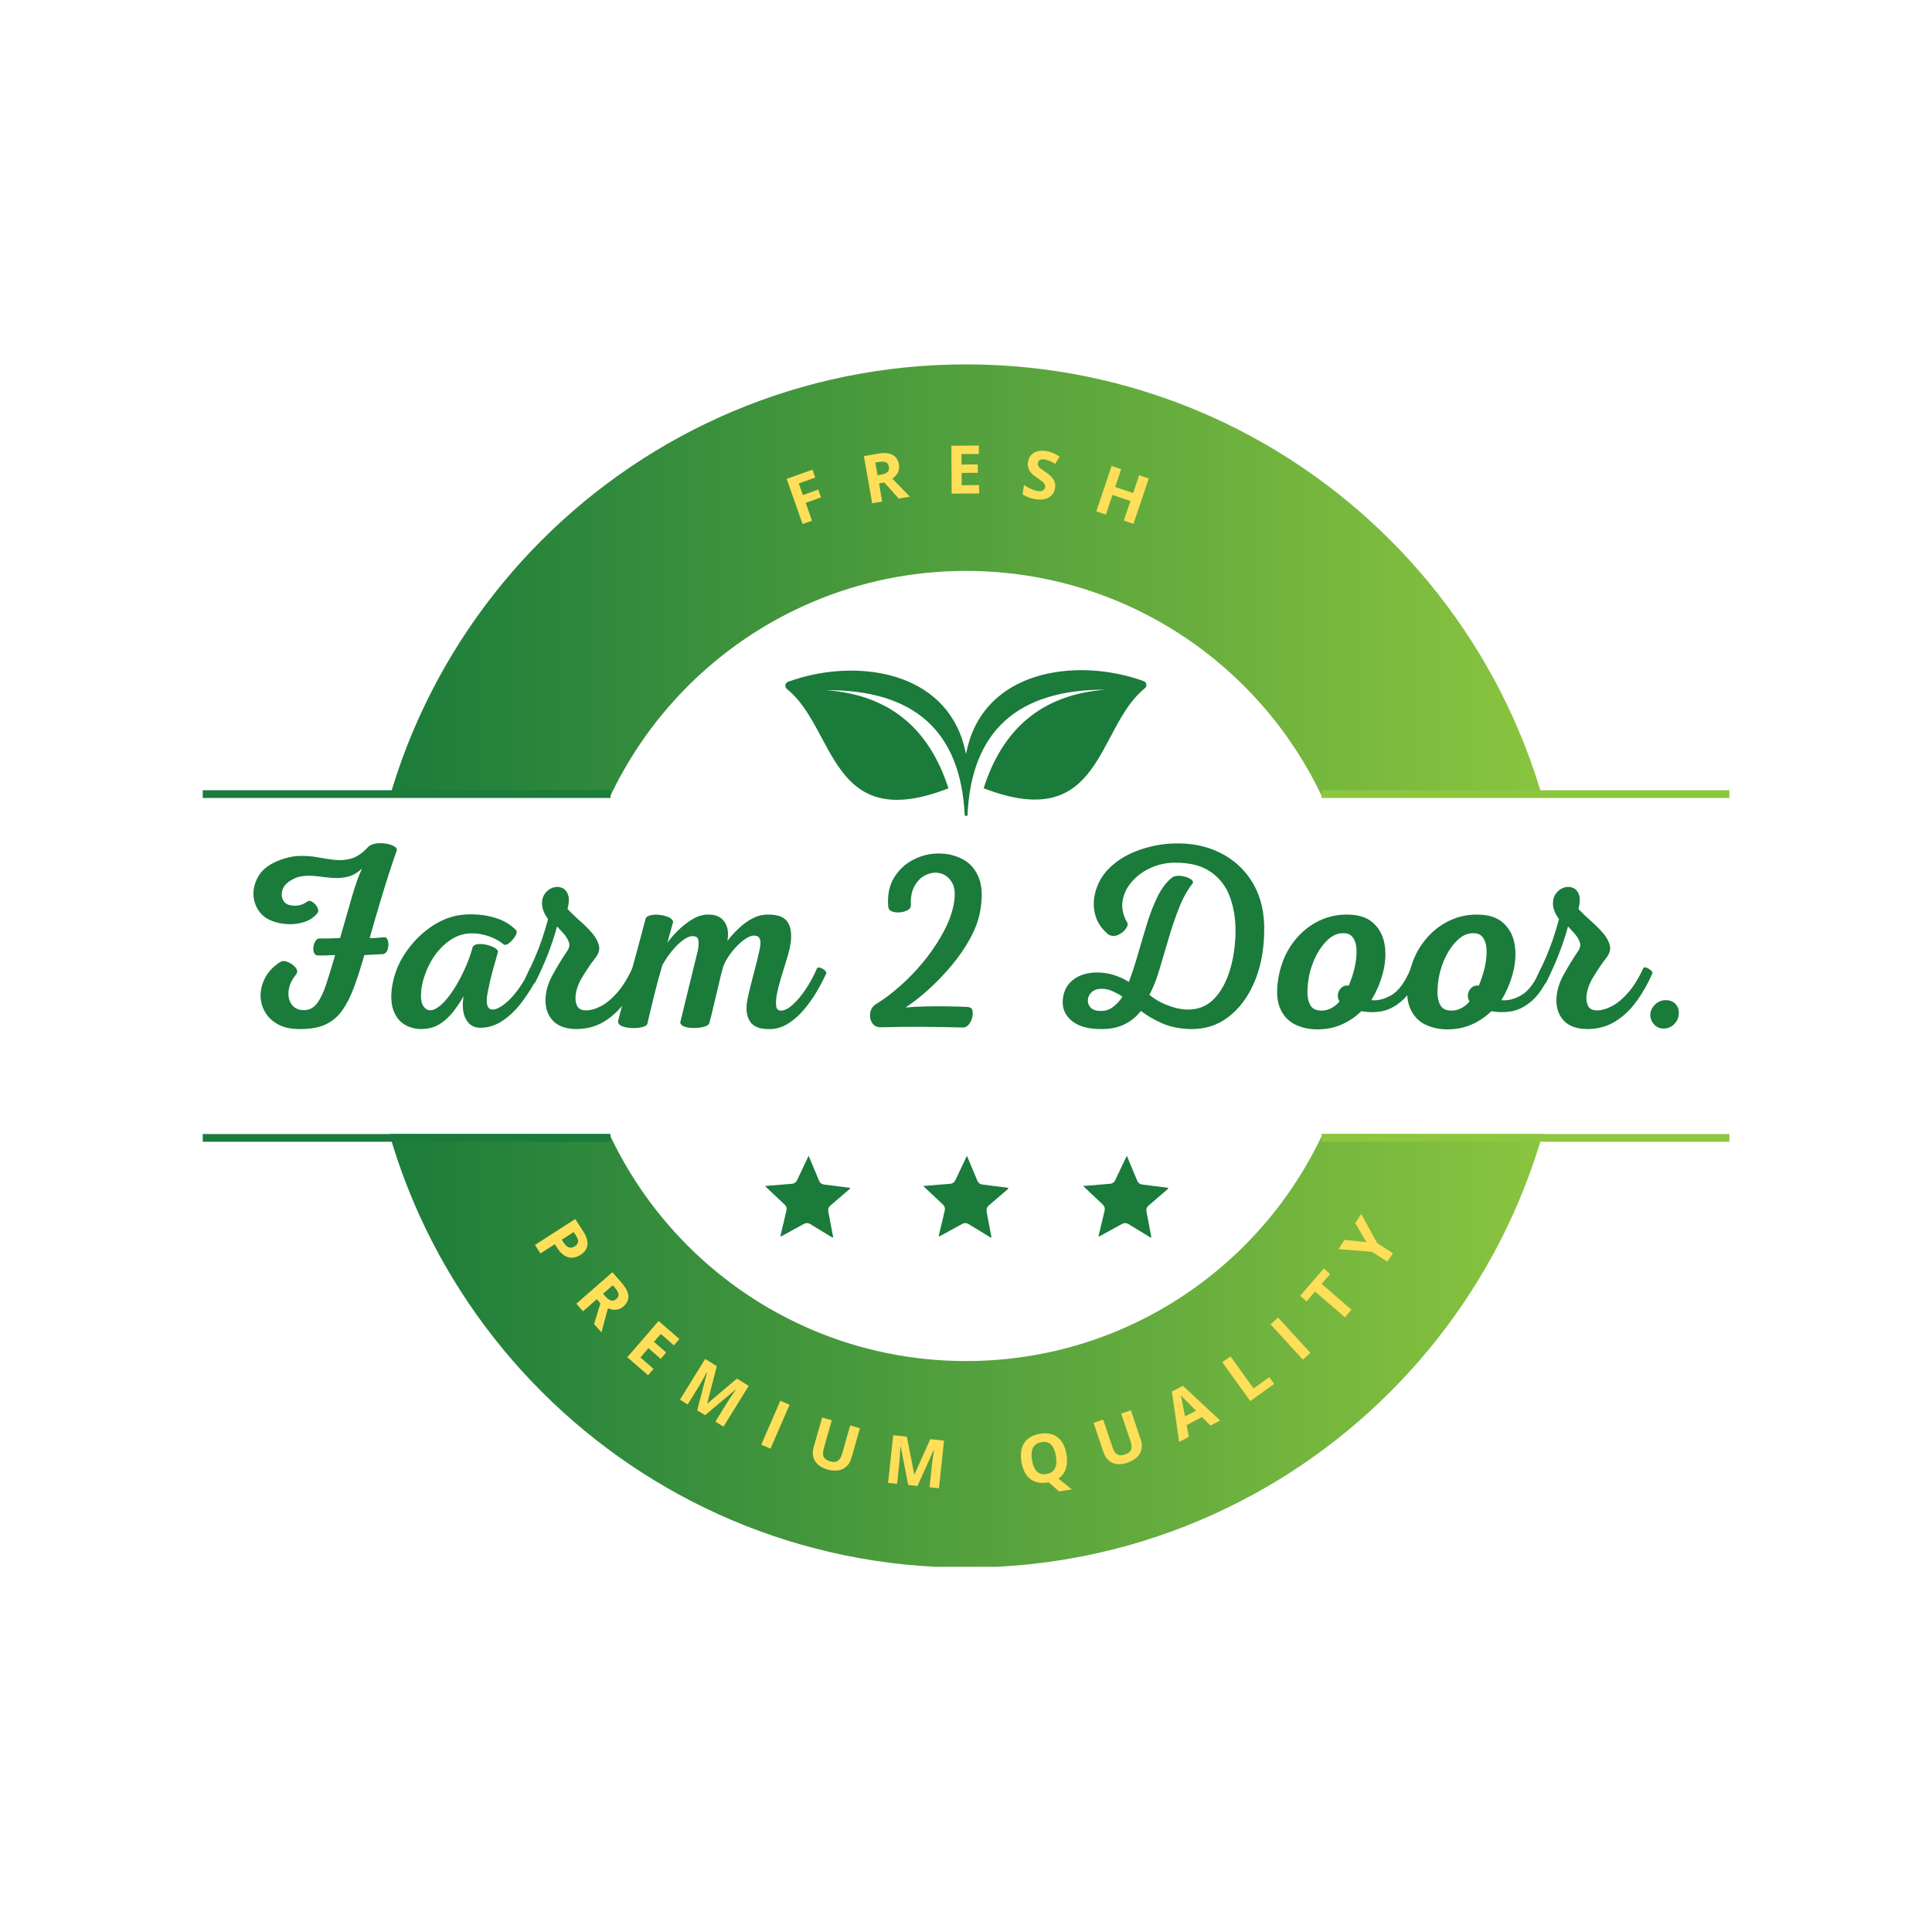
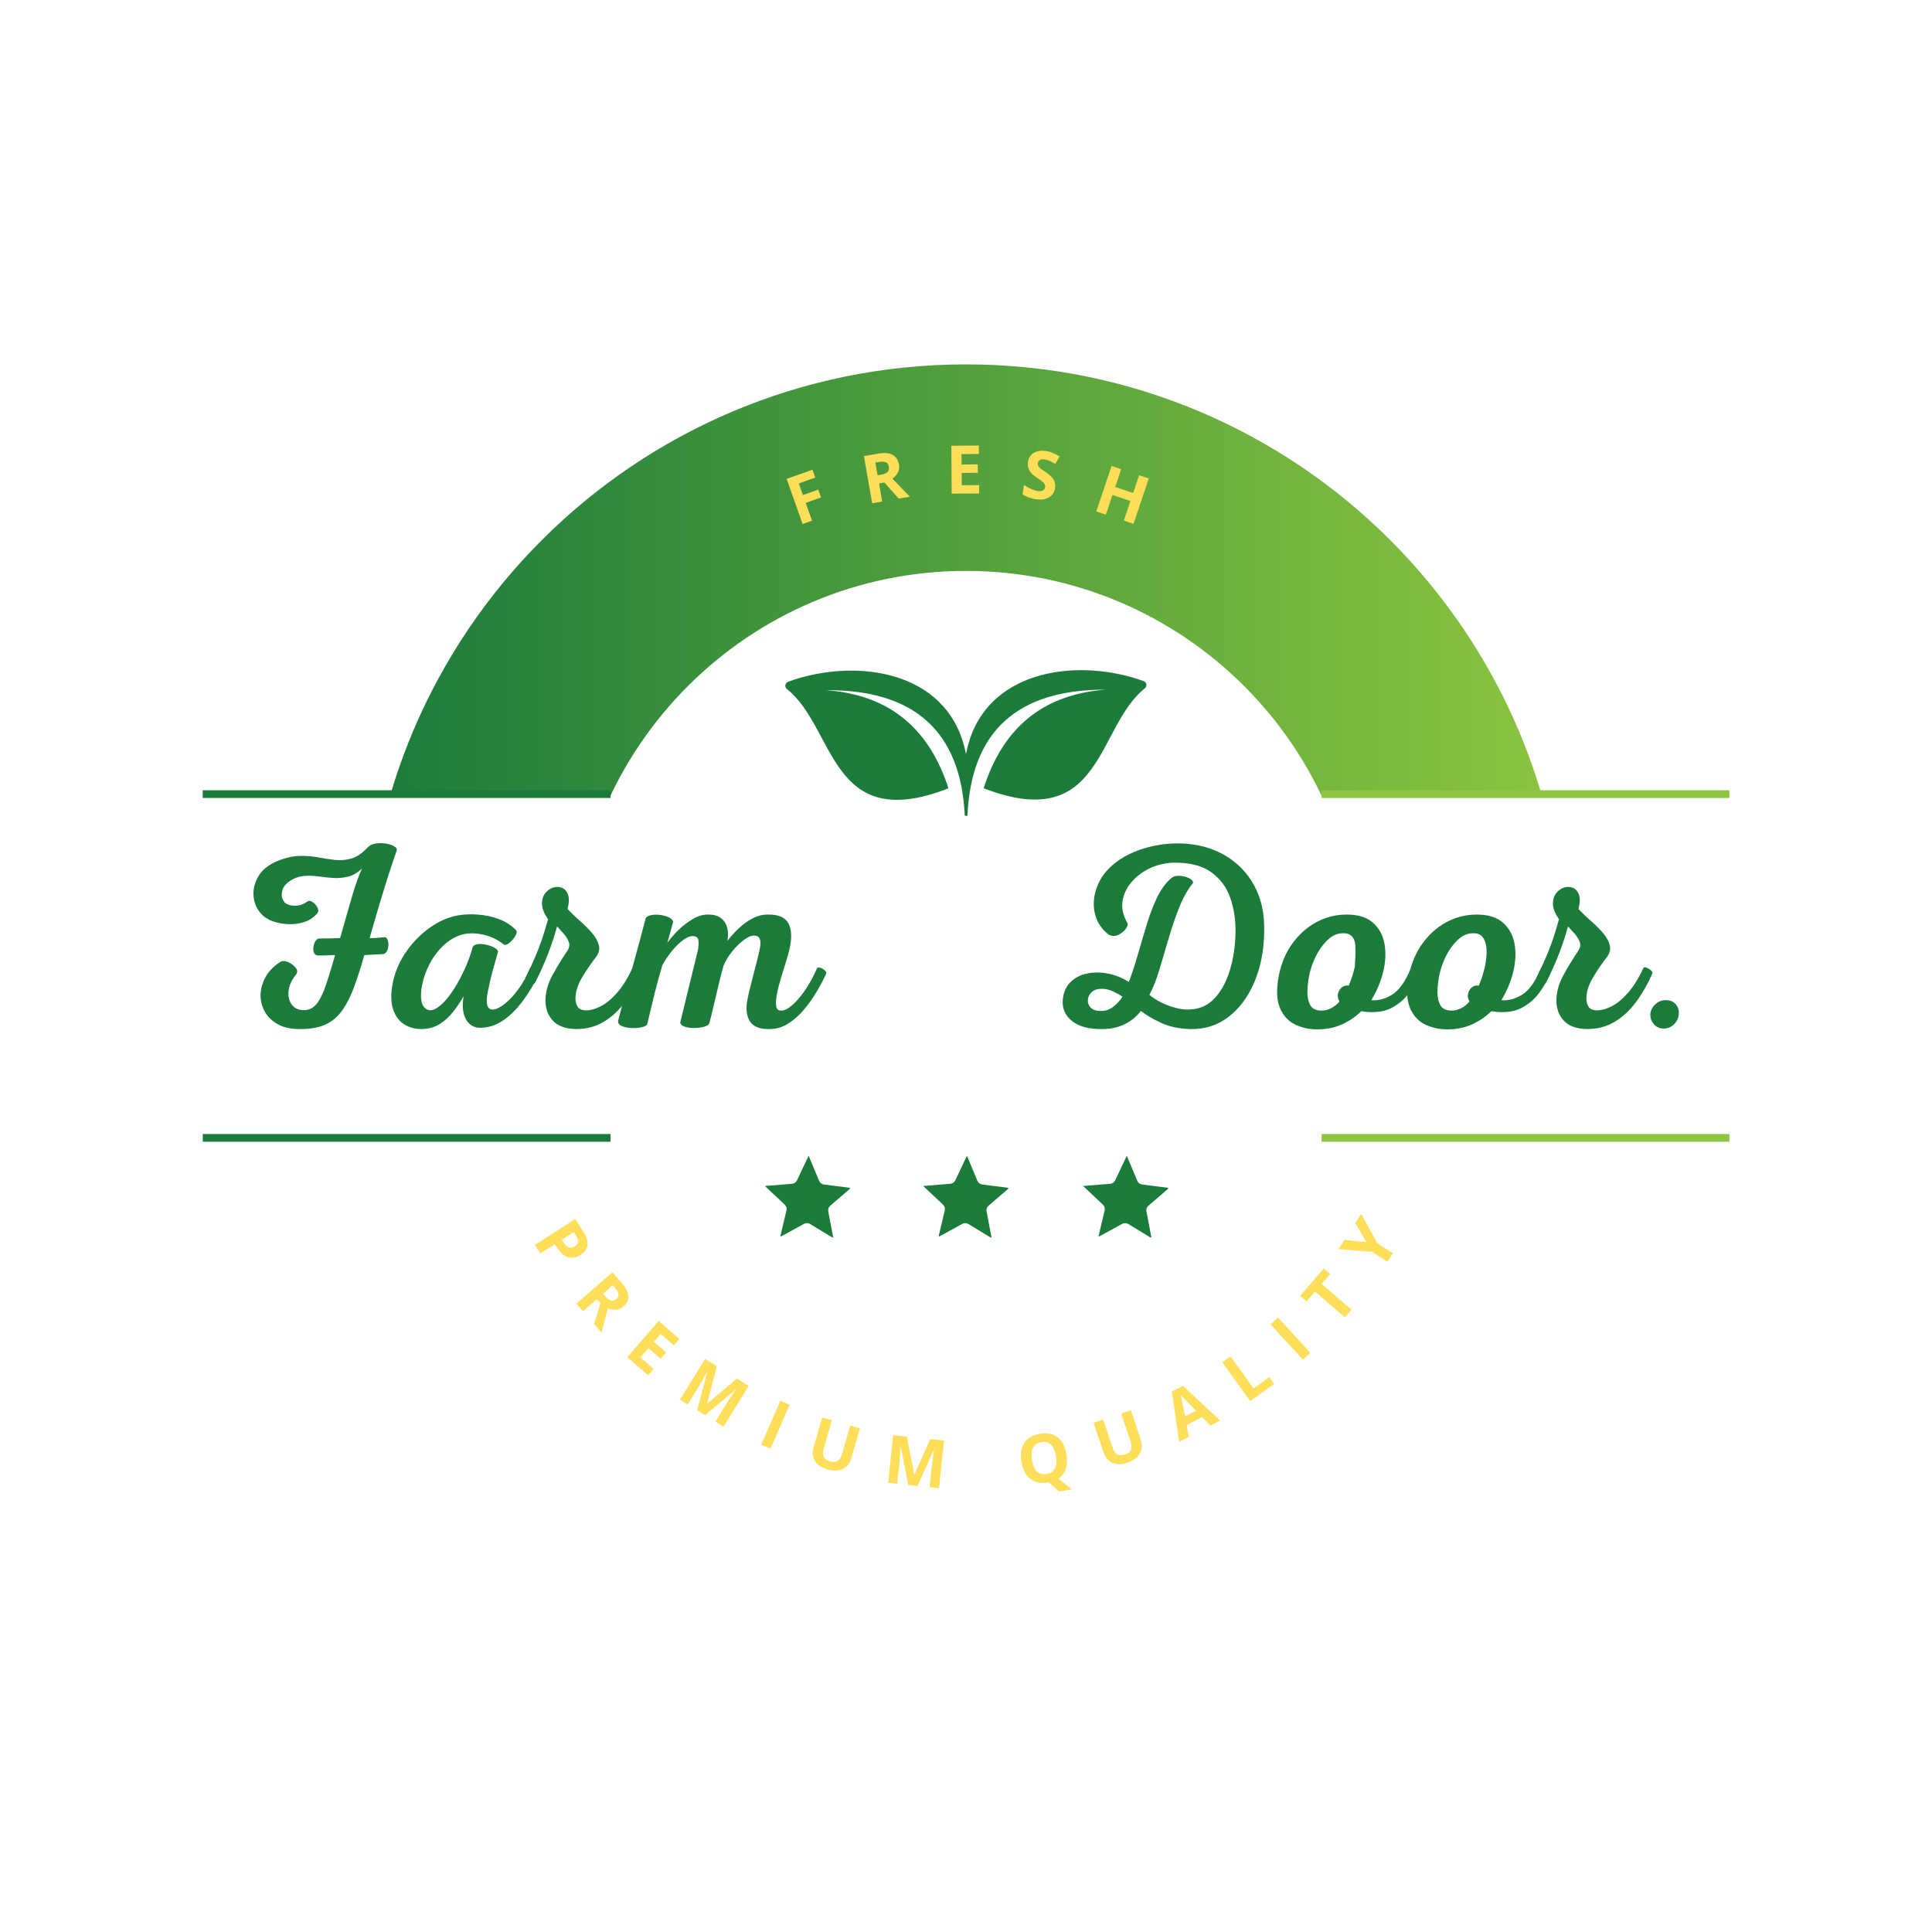
<svg xmlns="http://www.w3.org/2000/svg" width="500" zoomAndPan="magnify" viewBox="0 0 375 375" height="500" preserveAspectRatio="xMidYMid meet" version="1.0">
  <defs>
    <g />
    <clipPath id="9756f68291">
      <path d="M 71.055 70.727 L 304 70.727 L 304 154.727 L 71.055 154.727 Z M 71.055 70.727 " clip-rule="nonzero" />
    </clipPath>
    <clipPath id="55824cf070">
      <path d="M 187.504 70.727 C 123.195 70.727 71.055 122.863 71.055 187.176 C 71.055 251.488 123.195 303.625 187.504 303.625 C 251.816 303.625 303.953 251.488 303.953 187.176 C 303.953 122.863 251.82 70.727 187.504 70.727 Z M 187.504 263.539 C 145.332 263.539 111.141 229.352 111.141 187.176 C 111.141 145 145.328 110.812 187.504 110.812 C 229.68 110.812 263.867 145 263.867 187.176 C 263.867 229.352 229.676 263.539 187.504 263.539 Z M 187.504 263.539 " clip-rule="nonzero" />
    </clipPath>
    <linearGradient x1="-0" gradientTransform="matrix(0.509, 0, 0, 0.509, 71.056, 70.728)" y1="228.912" x2="457.82" gradientUnits="userSpaceOnUse" y2="228.912" id="5b34495d92">
      <stop stop-opacity="1" stop-color="rgb(10.199%, 48.199%, 23.099%)" offset="0" />
      <stop stop-opacity="1" stop-color="rgb(10.374%, 48.314%, 23.105%)" offset="0.008" />
      <stop stop-opacity="1" stop-color="rgb(10.727%, 48.543%, 23.119%)" offset="0.016" />
      <stop stop-opacity="1" stop-color="rgb(11.079%, 48.773%, 23.131%)" offset="0.023" />
      <stop stop-opacity="1" stop-color="rgb(11.432%, 49.002%, 23.143%)" offset="0.031" />
      <stop stop-opacity="1" stop-color="rgb(11.784%, 49.232%, 23.155%)" offset="0.039" />
      <stop stop-opacity="1" stop-color="rgb(12.137%, 49.461%, 23.167%)" offset="0.047" />
      <stop stop-opacity="1" stop-color="rgb(12.489%, 49.692%, 23.18%)" offset="0.055" />
      <stop stop-opacity="1" stop-color="rgb(12.842%, 49.922%, 23.193%)" offset="0.062" />
      <stop stop-opacity="1" stop-color="rgb(13.193%, 50.151%, 23.206%)" offset="0.07" />
      <stop stop-opacity="1" stop-color="rgb(13.545%, 50.381%, 23.218%)" offset="0.078" />
      <stop stop-opacity="1" stop-color="rgb(13.898%, 50.61%, 23.23%)" offset="0.086" />
      <stop stop-opacity="1" stop-color="rgb(14.25%, 50.841%, 23.242%)" offset="0.094" />
      <stop stop-opacity="1" stop-color="rgb(14.603%, 51.07%, 23.256%)" offset="0.102" />
      <stop stop-opacity="1" stop-color="rgb(14.955%, 51.3%, 23.268%)" offset="0.109" />
      <stop stop-opacity="1" stop-color="rgb(15.308%, 51.529%, 23.28%)" offset="0.117" />
      <stop stop-opacity="1" stop-color="rgb(15.66%, 51.759%, 23.293%)" offset="0.125" />
      <stop stop-opacity="1" stop-color="rgb(16.013%, 51.988%, 23.305%)" offset="0.133" />
      <stop stop-opacity="1" stop-color="rgb(16.365%, 52.219%, 23.318%)" offset="0.141" />
      <stop stop-opacity="1" stop-color="rgb(16.718%, 52.448%, 23.331%)" offset="0.148" />
      <stop stop-opacity="1" stop-color="rgb(17.068%, 52.678%, 23.343%)" offset="0.156" />
      <stop stop-opacity="1" stop-color="rgb(17.421%, 52.907%, 23.355%)" offset="0.164" />
      <stop stop-opacity="1" stop-color="rgb(17.773%, 53.137%, 23.367%)" offset="0.172" />
      <stop stop-opacity="1" stop-color="rgb(18.126%, 53.366%, 23.381%)" offset="0.18" />
      <stop stop-opacity="1" stop-color="rgb(18.478%, 53.596%, 23.393%)" offset="0.188" />
      <stop stop-opacity="1" stop-color="rgb(18.831%, 53.825%, 23.405%)" offset="0.195" />
      <stop stop-opacity="1" stop-color="rgb(19.183%, 54.056%, 23.418%)" offset="0.203" />
      <stop stop-opacity="1" stop-color="rgb(19.536%, 54.286%, 23.43%)" offset="0.211" />
      <stop stop-opacity="1" stop-color="rgb(19.888%, 54.515%, 23.442%)" offset="0.219" />
      <stop stop-opacity="1" stop-color="rgb(20.241%, 54.745%, 23.456%)" offset="0.227" />
      <stop stop-opacity="1" stop-color="rgb(20.593%, 54.974%, 23.468%)" offset="0.234" />
      <stop stop-opacity="1" stop-color="rgb(20.944%, 55.205%, 23.48%)" offset="0.242" />
      <stop stop-opacity="1" stop-color="rgb(21.297%, 55.434%, 23.492%)" offset="0.25" />
      <stop stop-opacity="1" stop-color="rgb(21.649%, 55.664%, 23.505%)" offset="0.258" />
      <stop stop-opacity="1" stop-color="rgb(22.002%, 55.893%, 23.518%)" offset="0.266" />
      <stop stop-opacity="1" stop-color="rgb(22.354%, 56.123%, 23.531%)" offset="0.273" />
      <stop stop-opacity="1" stop-color="rgb(22.707%, 56.352%, 23.543%)" offset="0.281" />
      <stop stop-opacity="1" stop-color="rgb(23.059%, 56.583%, 23.555%)" offset="0.289" />
      <stop stop-opacity="1" stop-color="rgb(23.412%, 56.812%, 23.567%)" offset="0.297" />
      <stop stop-opacity="1" stop-color="rgb(23.764%, 57.042%, 23.581%)" offset="0.305" />
      <stop stop-opacity="1" stop-color="rgb(24.117%, 57.271%, 23.593%)" offset="0.312" />
      <stop stop-opacity="1" stop-color="rgb(24.469%, 57.501%, 23.605%)" offset="0.32" />
      <stop stop-opacity="1" stop-color="rgb(24.821%, 57.73%, 23.618%)" offset="0.328" />
      <stop stop-opacity="1" stop-color="rgb(25.172%, 57.961%, 23.63%)" offset="0.336" />
      <stop stop-opacity="1" stop-color="rgb(25.525%, 58.191%, 23.643%)" offset="0.344" />
      <stop stop-opacity="1" stop-color="rgb(25.877%, 58.42%, 23.656%)" offset="0.352" />
      <stop stop-opacity="1" stop-color="rgb(26.23%, 58.65%, 23.668%)" offset="0.359" />
      <stop stop-opacity="1" stop-color="rgb(26.582%, 58.879%, 23.68%)" offset="0.367" />
      <stop stop-opacity="1" stop-color="rgb(26.935%, 59.109%, 23.692%)" offset="0.375" />
      <stop stop-opacity="1" stop-color="rgb(27.287%, 59.338%, 23.706%)" offset="0.383" />
      <stop stop-opacity="1" stop-color="rgb(27.64%, 59.569%, 23.718%)" offset="0.391" />
      <stop stop-opacity="1" stop-color="rgb(27.992%, 59.798%, 23.73%)" offset="0.398" />
      <stop stop-opacity="1" stop-color="rgb(28.345%, 60.028%, 23.743%)" offset="0.406" />
      <stop stop-opacity="1" stop-color="rgb(28.697%, 60.257%, 23.755%)" offset="0.414" />
      <stop stop-opacity="1" stop-color="rgb(29.048%, 60.487%, 23.767%)" offset="0.422" />
      <stop stop-opacity="1" stop-color="rgb(29.401%, 60.716%, 23.781%)" offset="0.43" />
      <stop stop-opacity="1" stop-color="rgb(29.753%, 60.947%, 23.793%)" offset="0.438" />
      <stop stop-opacity="1" stop-color="rgb(30.106%, 61.176%, 23.805%)" offset="0.445" />
      <stop stop-opacity="1" stop-color="rgb(30.458%, 61.406%, 23.817%)" offset="0.453" />
      <stop stop-opacity="1" stop-color="rgb(30.811%, 61.635%, 23.83%)" offset="0.461" />
      <stop stop-opacity="1" stop-color="rgb(31.163%, 61.865%, 23.843%)" offset="0.469" />
      <stop stop-opacity="1" stop-color="rgb(31.516%, 62.094%, 23.856%)" offset="0.477" />
      <stop stop-opacity="1" stop-color="rgb(31.868%, 62.325%, 23.868%)" offset="0.484" />
      <stop stop-opacity="1" stop-color="rgb(32.22%, 62.555%, 23.88%)" offset="0.492" />
      <stop stop-opacity="1" stop-color="rgb(32.573%, 62.784%, 23.892%)" offset="0.5" />
      <stop stop-opacity="1" stop-color="rgb(32.924%, 63.014%, 23.906%)" offset="0.508" />
      <stop stop-opacity="1" stop-color="rgb(33.276%, 63.243%, 23.918%)" offset="0.516" />
      <stop stop-opacity="1" stop-color="rgb(33.629%, 63.474%, 23.93%)" offset="0.523" />
      <stop stop-opacity="1" stop-color="rgb(33.981%, 63.702%, 23.943%)" offset="0.531" />
      <stop stop-opacity="1" stop-color="rgb(34.334%, 63.933%, 23.955%)" offset="0.539" />
      <stop stop-opacity="1" stop-color="rgb(34.686%, 64.162%, 23.969%)" offset="0.547" />
      <stop stop-opacity="1" stop-color="rgb(35.039%, 64.392%, 23.981%)" offset="0.555" />
      <stop stop-opacity="1" stop-color="rgb(35.391%, 64.621%, 23.993%)" offset="0.562" />
      <stop stop-opacity="1" stop-color="rgb(35.744%, 64.851%, 24.005%)" offset="0.57" />
      <stop stop-opacity="1" stop-color="rgb(36.096%, 65.08%, 24.017%)" offset="0.578" />
      <stop stop-opacity="1" stop-color="rgb(36.449%, 65.311%, 24.031%)" offset="0.586" />
      <stop stop-opacity="1" stop-color="rgb(36.8%, 65.54%, 24.043%)" offset="0.594" />
      <stop stop-opacity="1" stop-color="rgb(37.152%, 65.77%, 24.055%)" offset="0.602" />
      <stop stop-opacity="1" stop-color="rgb(37.505%, 65.999%, 24.068%)" offset="0.609" />
      <stop stop-opacity="1" stop-color="rgb(37.857%, 66.229%, 24.08%)" offset="0.617" />
      <stop stop-opacity="1" stop-color="rgb(38.21%, 66.458%, 24.092%)" offset="0.625" />
      <stop stop-opacity="1" stop-color="rgb(38.562%, 66.689%, 24.106%)" offset="0.633" />
      <stop stop-opacity="1" stop-color="rgb(38.914%, 66.919%, 24.118%)" offset="0.641" />
      <stop stop-opacity="1" stop-color="rgb(39.267%, 67.148%, 24.13%)" offset="0.648" />
      <stop stop-opacity="1" stop-color="rgb(39.619%, 67.378%, 24.142%)" offset="0.656" />
      <stop stop-opacity="1" stop-color="rgb(39.972%, 67.607%, 24.155%)" offset="0.664" />
      <stop stop-opacity="1" stop-color="rgb(40.324%, 67.838%, 24.168%)" offset="0.672" />
      <stop stop-opacity="1" stop-color="rgb(40.675%, 68.066%, 24.181%)" offset="0.68" />
      <stop stop-opacity="1" stop-color="rgb(41.028%, 68.297%, 24.193%)" offset="0.688" />
      <stop stop-opacity="1" stop-color="rgb(41.38%, 68.526%, 24.205%)" offset="0.695" />
      <stop stop-opacity="1" stop-color="rgb(41.733%, 68.756%, 24.217%)" offset="0.703" />
      <stop stop-opacity="1" stop-color="rgb(42.085%, 68.985%, 24.231%)" offset="0.711" />
      <stop stop-opacity="1" stop-color="rgb(42.438%, 69.215%, 24.243%)" offset="0.719" />
      <stop stop-opacity="1" stop-color="rgb(42.79%, 69.444%, 24.255%)" offset="0.727" />
      <stop stop-opacity="1" stop-color="rgb(43.143%, 69.675%, 24.268%)" offset="0.734" />
      <stop stop-opacity="1" stop-color="rgb(43.495%, 69.904%, 24.28%)" offset="0.742" />
      <stop stop-opacity="1" stop-color="rgb(43.848%, 70.134%, 24.294%)" offset="0.75" />
      <stop stop-opacity="1" stop-color="rgb(44.2%, 70.363%, 24.306%)" offset="0.758" />
      <stop stop-opacity="1" stop-color="rgb(44.551%, 70.593%, 24.318%)" offset="0.766" />
      <stop stop-opacity="1" stop-color="rgb(44.904%, 70.822%, 24.33%)" offset="0.773" />
      <stop stop-opacity="1" stop-color="rgb(45.256%, 71.053%, 24.342%)" offset="0.781" />
      <stop stop-opacity="1" stop-color="rgb(45.609%, 71.283%, 24.356%)" offset="0.789" />
      <stop stop-opacity="1" stop-color="rgb(45.961%, 71.512%, 24.368%)" offset="0.797" />
      <stop stop-opacity="1" stop-color="rgb(46.313%, 71.742%, 24.38%)" offset="0.805" />
      <stop stop-opacity="1" stop-color="rgb(46.666%, 71.971%, 24.393%)" offset="0.812" />
      <stop stop-opacity="1" stop-color="rgb(47.018%, 72.202%, 24.405%)" offset="0.82" />
      <stop stop-opacity="1" stop-color="rgb(47.371%, 72.43%, 24.417%)" offset="0.828" />
      <stop stop-opacity="1" stop-color="rgb(47.723%, 72.661%, 24.431%)" offset="0.836" />
      <stop stop-opacity="1" stop-color="rgb(48.076%, 72.89%, 24.443%)" offset="0.844" />
      <stop stop-opacity="1" stop-color="rgb(48.428%, 73.12%, 24.455%)" offset="0.852" />
      <stop stop-opacity="1" stop-color="rgb(48.779%, 73.349%, 24.467%)" offset="0.859" />
      <stop stop-opacity="1" stop-color="rgb(49.132%, 73.579%, 24.48%)" offset="0.867" />
      <stop stop-opacity="1" stop-color="rgb(49.484%, 73.808%, 24.493%)" offset="0.875" />
      <stop stop-opacity="1" stop-color="rgb(49.837%, 74.039%, 24.506%)" offset="0.883" />
      <stop stop-opacity="1" stop-color="rgb(50.189%, 74.268%, 24.518%)" offset="0.891" />
      <stop stop-opacity="1" stop-color="rgb(50.542%, 74.498%, 24.53%)" offset="0.898" />
      <stop stop-opacity="1" stop-color="rgb(50.894%, 74.727%, 24.542%)" offset="0.906" />
      <stop stop-opacity="1" stop-color="rgb(51.247%, 74.957%, 24.556%)" offset="0.914" />
      <stop stop-opacity="1" stop-color="rgb(51.599%, 75.188%, 24.568%)" offset="0.922" />
      <stop stop-opacity="1" stop-color="rgb(51.952%, 75.417%, 24.58%)" offset="0.93" />
      <stop stop-opacity="1" stop-color="rgb(52.304%, 75.647%, 24.593%)" offset="0.938" />
      <stop stop-opacity="1" stop-color="rgb(52.655%, 75.876%, 24.605%)" offset="0.945" />
      <stop stop-opacity="1" stop-color="rgb(53.008%, 76.106%, 24.619%)" offset="0.953" />
      <stop stop-opacity="1" stop-color="rgb(53.36%, 76.335%, 24.631%)" offset="0.961" />
      <stop stop-opacity="1" stop-color="rgb(53.712%, 76.566%, 24.643%)" offset="0.969" />
      <stop stop-opacity="1" stop-color="rgb(54.065%, 76.794%, 24.655%)" offset="0.977" />
      <stop stop-opacity="1" stop-color="rgb(54.417%, 77.025%, 24.667%)" offset="0.984" />
      <stop stop-opacity="1" stop-color="rgb(54.77%, 77.254%, 24.681%)" offset="0.992" />
      <stop stop-opacity="1" stop-color="rgb(55.122%, 77.484%, 24.693%)" offset="1" />
    </linearGradient>
    <clipPath id="f24a2888d6">
      <path d="M 71.055 220.113 L 304 220.113 L 304 304.113 L 71.055 304.113 Z M 71.055 220.113 " clip-rule="nonzero" />
    </clipPath>
    <clipPath id="c3a6d4b659">
-       <path d="M 187.504 304.266 C 123.195 304.266 71.055 252.129 71.055 187.82 C 71.055 123.508 123.195 71.371 187.504 71.371 C 251.816 71.371 303.953 123.508 303.953 187.82 C 303.953 252.129 251.82 304.266 187.504 304.266 Z M 187.504 111.457 C 145.332 111.457 111.141 145.641 111.141 187.82 C 111.141 229.996 145.328 264.18 187.504 264.18 C 229.68 264.18 263.867 229.996 263.867 187.82 C 263.867 145.641 229.676 111.457 187.504 111.457 Z M 187.504 111.457 " clip-rule="nonzero" />
-     </clipPath>
+       </clipPath>
    <linearGradient x1="-0" gradientTransform="matrix(0.509, 0, 0, -0.509, 71.056, 304.267)" y1="228.912" x2="457.82" gradientUnits="userSpaceOnUse" y2="228.912" id="be57a7e524">
      <stop stop-opacity="1" stop-color="rgb(10.199%, 48.199%, 23.099%)" offset="0" />
      <stop stop-opacity="1" stop-color="rgb(10.374%, 48.314%, 23.105%)" offset="0.008" />
      <stop stop-opacity="1" stop-color="rgb(10.727%, 48.543%, 23.119%)" offset="0.016" />
      <stop stop-opacity="1" stop-color="rgb(11.079%, 48.773%, 23.131%)" offset="0.023" />
      <stop stop-opacity="1" stop-color="rgb(11.432%, 49.002%, 23.143%)" offset="0.031" />
      <stop stop-opacity="1" stop-color="rgb(11.784%, 49.232%, 23.155%)" offset="0.039" />
      <stop stop-opacity="1" stop-color="rgb(12.137%, 49.461%, 23.167%)" offset="0.047" />
      <stop stop-opacity="1" stop-color="rgb(12.489%, 49.692%, 23.18%)" offset="0.055" />
      <stop stop-opacity="1" stop-color="rgb(12.842%, 49.922%, 23.193%)" offset="0.062" />
      <stop stop-opacity="1" stop-color="rgb(13.193%, 50.151%, 23.206%)" offset="0.07" />
      <stop stop-opacity="1" stop-color="rgb(13.545%, 50.381%, 23.218%)" offset="0.078" />
      <stop stop-opacity="1" stop-color="rgb(13.898%, 50.61%, 23.23%)" offset="0.086" />
      <stop stop-opacity="1" stop-color="rgb(14.25%, 50.841%, 23.242%)" offset="0.094" />
      <stop stop-opacity="1" stop-color="rgb(14.603%, 51.07%, 23.256%)" offset="0.102" />
      <stop stop-opacity="1" stop-color="rgb(14.955%, 51.3%, 23.268%)" offset="0.109" />
      <stop stop-opacity="1" stop-color="rgb(15.308%, 51.529%, 23.28%)" offset="0.117" />
      <stop stop-opacity="1" stop-color="rgb(15.66%, 51.759%, 23.293%)" offset="0.125" />
      <stop stop-opacity="1" stop-color="rgb(16.013%, 51.988%, 23.305%)" offset="0.133" />
      <stop stop-opacity="1" stop-color="rgb(16.365%, 52.219%, 23.318%)" offset="0.141" />
      <stop stop-opacity="1" stop-color="rgb(16.718%, 52.448%, 23.331%)" offset="0.148" />
      <stop stop-opacity="1" stop-color="rgb(17.068%, 52.678%, 23.343%)" offset="0.156" />
      <stop stop-opacity="1" stop-color="rgb(17.421%, 52.907%, 23.355%)" offset="0.164" />
      <stop stop-opacity="1" stop-color="rgb(17.773%, 53.137%, 23.367%)" offset="0.172" />
      <stop stop-opacity="1" stop-color="rgb(18.126%, 53.366%, 23.381%)" offset="0.18" />
      <stop stop-opacity="1" stop-color="rgb(18.478%, 53.596%, 23.393%)" offset="0.188" />
      <stop stop-opacity="1" stop-color="rgb(18.831%, 53.825%, 23.405%)" offset="0.195" />
      <stop stop-opacity="1" stop-color="rgb(19.183%, 54.056%, 23.418%)" offset="0.203" />
      <stop stop-opacity="1" stop-color="rgb(19.536%, 54.286%, 23.43%)" offset="0.211" />
      <stop stop-opacity="1" stop-color="rgb(19.888%, 54.515%, 23.442%)" offset="0.219" />
      <stop stop-opacity="1" stop-color="rgb(20.241%, 54.745%, 23.456%)" offset="0.227" />
      <stop stop-opacity="1" stop-color="rgb(20.593%, 54.974%, 23.468%)" offset="0.234" />
      <stop stop-opacity="1" stop-color="rgb(20.944%, 55.205%, 23.48%)" offset="0.242" />
      <stop stop-opacity="1" stop-color="rgb(21.297%, 55.434%, 23.492%)" offset="0.25" />
      <stop stop-opacity="1" stop-color="rgb(21.649%, 55.664%, 23.505%)" offset="0.258" />
      <stop stop-opacity="1" stop-color="rgb(22.002%, 55.893%, 23.518%)" offset="0.266" />
      <stop stop-opacity="1" stop-color="rgb(22.354%, 56.123%, 23.531%)" offset="0.273" />
      <stop stop-opacity="1" stop-color="rgb(22.707%, 56.352%, 23.543%)" offset="0.281" />
      <stop stop-opacity="1" stop-color="rgb(23.059%, 56.583%, 23.555%)" offset="0.289" />
      <stop stop-opacity="1" stop-color="rgb(23.412%, 56.812%, 23.567%)" offset="0.297" />
      <stop stop-opacity="1" stop-color="rgb(23.764%, 57.042%, 23.581%)" offset="0.305" />
      <stop stop-opacity="1" stop-color="rgb(24.117%, 57.271%, 23.593%)" offset="0.312" />
      <stop stop-opacity="1" stop-color="rgb(24.469%, 57.501%, 23.605%)" offset="0.32" />
      <stop stop-opacity="1" stop-color="rgb(24.821%, 57.73%, 23.618%)" offset="0.328" />
      <stop stop-opacity="1" stop-color="rgb(25.172%, 57.961%, 23.63%)" offset="0.336" />
      <stop stop-opacity="1" stop-color="rgb(25.525%, 58.191%, 23.643%)" offset="0.344" />
      <stop stop-opacity="1" stop-color="rgb(25.877%, 58.42%, 23.656%)" offset="0.352" />
      <stop stop-opacity="1" stop-color="rgb(26.23%, 58.65%, 23.668%)" offset="0.359" />
      <stop stop-opacity="1" stop-color="rgb(26.582%, 58.879%, 23.68%)" offset="0.367" />
      <stop stop-opacity="1" stop-color="rgb(26.935%, 59.109%, 23.692%)" offset="0.375" />
      <stop stop-opacity="1" stop-color="rgb(27.287%, 59.338%, 23.706%)" offset="0.383" />
      <stop stop-opacity="1" stop-color="rgb(27.64%, 59.569%, 23.718%)" offset="0.391" />
      <stop stop-opacity="1" stop-color="rgb(27.992%, 59.798%, 23.73%)" offset="0.398" />
      <stop stop-opacity="1" stop-color="rgb(28.345%, 60.028%, 23.743%)" offset="0.406" />
      <stop stop-opacity="1" stop-color="rgb(28.697%, 60.257%, 23.755%)" offset="0.414" />
      <stop stop-opacity="1" stop-color="rgb(29.048%, 60.487%, 23.767%)" offset="0.422" />
      <stop stop-opacity="1" stop-color="rgb(29.401%, 60.716%, 23.781%)" offset="0.43" />
      <stop stop-opacity="1" stop-color="rgb(29.753%, 60.947%, 23.793%)" offset="0.438" />
      <stop stop-opacity="1" stop-color="rgb(30.106%, 61.176%, 23.805%)" offset="0.445" />
      <stop stop-opacity="1" stop-color="rgb(30.458%, 61.406%, 23.817%)" offset="0.453" />
      <stop stop-opacity="1" stop-color="rgb(30.811%, 61.635%, 23.83%)" offset="0.461" />
      <stop stop-opacity="1" stop-color="rgb(31.163%, 61.865%, 23.843%)" offset="0.469" />
      <stop stop-opacity="1" stop-color="rgb(31.516%, 62.094%, 23.856%)" offset="0.477" />
      <stop stop-opacity="1" stop-color="rgb(31.868%, 62.325%, 23.868%)" offset="0.484" />
      <stop stop-opacity="1" stop-color="rgb(32.22%, 62.555%, 23.88%)" offset="0.492" />
      <stop stop-opacity="1" stop-color="rgb(32.573%, 62.784%, 23.892%)" offset="0.5" />
      <stop stop-opacity="1" stop-color="rgb(32.924%, 63.014%, 23.906%)" offset="0.508" />
      <stop stop-opacity="1" stop-color="rgb(33.276%, 63.243%, 23.918%)" offset="0.516" />
      <stop stop-opacity="1" stop-color="rgb(33.629%, 63.474%, 23.93%)" offset="0.523" />
      <stop stop-opacity="1" stop-color="rgb(33.981%, 63.702%, 23.943%)" offset="0.531" />
      <stop stop-opacity="1" stop-color="rgb(34.334%, 63.933%, 23.955%)" offset="0.539" />
      <stop stop-opacity="1" stop-color="rgb(34.686%, 64.162%, 23.969%)" offset="0.547" />
      <stop stop-opacity="1" stop-color="rgb(35.039%, 64.392%, 23.981%)" offset="0.555" />
      <stop stop-opacity="1" stop-color="rgb(35.391%, 64.621%, 23.993%)" offset="0.562" />
      <stop stop-opacity="1" stop-color="rgb(35.744%, 64.851%, 24.005%)" offset="0.57" />
      <stop stop-opacity="1" stop-color="rgb(36.096%, 65.08%, 24.017%)" offset="0.578" />
      <stop stop-opacity="1" stop-color="rgb(36.449%, 65.311%, 24.031%)" offset="0.586" />
      <stop stop-opacity="1" stop-color="rgb(36.8%, 65.54%, 24.043%)" offset="0.594" />
      <stop stop-opacity="1" stop-color="rgb(37.152%, 65.77%, 24.055%)" offset="0.602" />
      <stop stop-opacity="1" stop-color="rgb(37.505%, 65.999%, 24.068%)" offset="0.609" />
      <stop stop-opacity="1" stop-color="rgb(37.857%, 66.229%, 24.08%)" offset="0.617" />
      <stop stop-opacity="1" stop-color="rgb(38.21%, 66.458%, 24.092%)" offset="0.625" />
      <stop stop-opacity="1" stop-color="rgb(38.562%, 66.689%, 24.106%)" offset="0.633" />
      <stop stop-opacity="1" stop-color="rgb(38.914%, 66.919%, 24.118%)" offset="0.641" />
      <stop stop-opacity="1" stop-color="rgb(39.267%, 67.148%, 24.13%)" offset="0.648" />
      <stop stop-opacity="1" stop-color="rgb(39.619%, 67.378%, 24.142%)" offset="0.656" />
      <stop stop-opacity="1" stop-color="rgb(39.972%, 67.607%, 24.155%)" offset="0.664" />
      <stop stop-opacity="1" stop-color="rgb(40.324%, 67.838%, 24.168%)" offset="0.672" />
      <stop stop-opacity="1" stop-color="rgb(40.675%, 68.066%, 24.181%)" offset="0.68" />
      <stop stop-opacity="1" stop-color="rgb(41.028%, 68.297%, 24.193%)" offset="0.688" />
      <stop stop-opacity="1" stop-color="rgb(41.38%, 68.526%, 24.205%)" offset="0.695" />
      <stop stop-opacity="1" stop-color="rgb(41.733%, 68.756%, 24.217%)" offset="0.703" />
      <stop stop-opacity="1" stop-color="rgb(42.085%, 68.985%, 24.231%)" offset="0.711" />
      <stop stop-opacity="1" stop-color="rgb(42.438%, 69.215%, 24.243%)" offset="0.719" />
      <stop stop-opacity="1" stop-color="rgb(42.79%, 69.444%, 24.255%)" offset="0.727" />
      <stop stop-opacity="1" stop-color="rgb(43.143%, 69.675%, 24.268%)" offset="0.734" />
      <stop stop-opacity="1" stop-color="rgb(43.495%, 69.904%, 24.28%)" offset="0.742" />
      <stop stop-opacity="1" stop-color="rgb(43.848%, 70.134%, 24.294%)" offset="0.75" />
      <stop stop-opacity="1" stop-color="rgb(44.2%, 70.363%, 24.306%)" offset="0.758" />
      <stop stop-opacity="1" stop-color="rgb(44.551%, 70.593%, 24.318%)" offset="0.766" />
      <stop stop-opacity="1" stop-color="rgb(44.904%, 70.822%, 24.33%)" offset="0.773" />
      <stop stop-opacity="1" stop-color="rgb(45.256%, 71.053%, 24.342%)" offset="0.781" />
      <stop stop-opacity="1" stop-color="rgb(45.609%, 71.283%, 24.356%)" offset="0.789" />
      <stop stop-opacity="1" stop-color="rgb(45.961%, 71.512%, 24.368%)" offset="0.797" />
      <stop stop-opacity="1" stop-color="rgb(46.313%, 71.742%, 24.38%)" offset="0.805" />
      <stop stop-opacity="1" stop-color="rgb(46.666%, 71.971%, 24.393%)" offset="0.812" />
      <stop stop-opacity="1" stop-color="rgb(47.018%, 72.202%, 24.405%)" offset="0.82" />
      <stop stop-opacity="1" stop-color="rgb(47.371%, 72.43%, 24.417%)" offset="0.828" />
      <stop stop-opacity="1" stop-color="rgb(47.723%, 72.661%, 24.431%)" offset="0.836" />
      <stop stop-opacity="1" stop-color="rgb(48.076%, 72.89%, 24.443%)" offset="0.844" />
      <stop stop-opacity="1" stop-color="rgb(48.428%, 73.12%, 24.455%)" offset="0.852" />
      <stop stop-opacity="1" stop-color="rgb(48.779%, 73.349%, 24.467%)" offset="0.859" />
      <stop stop-opacity="1" stop-color="rgb(49.132%, 73.579%, 24.48%)" offset="0.867" />
      <stop stop-opacity="1" stop-color="rgb(49.484%, 73.808%, 24.493%)" offset="0.875" />
      <stop stop-opacity="1" stop-color="rgb(49.837%, 74.039%, 24.506%)" offset="0.883" />
      <stop stop-opacity="1" stop-color="rgb(50.189%, 74.268%, 24.518%)" offset="0.891" />
      <stop stop-opacity="1" stop-color="rgb(50.542%, 74.498%, 24.53%)" offset="0.898" />
      <stop stop-opacity="1" stop-color="rgb(50.894%, 74.727%, 24.542%)" offset="0.906" />
      <stop stop-opacity="1" stop-color="rgb(51.247%, 74.957%, 24.556%)" offset="0.914" />
      <stop stop-opacity="1" stop-color="rgb(51.599%, 75.188%, 24.568%)" offset="0.922" />
      <stop stop-opacity="1" stop-color="rgb(51.952%, 75.417%, 24.58%)" offset="0.93" />
      <stop stop-opacity="1" stop-color="rgb(52.304%, 75.647%, 24.593%)" offset="0.938" />
      <stop stop-opacity="1" stop-color="rgb(52.655%, 75.876%, 24.605%)" offset="0.945" />
      <stop stop-opacity="1" stop-color="rgb(53.008%, 76.106%, 24.619%)" offset="0.953" />
      <stop stop-opacity="1" stop-color="rgb(53.36%, 76.335%, 24.631%)" offset="0.961" />
      <stop stop-opacity="1" stop-color="rgb(53.712%, 76.566%, 24.643%)" offset="0.969" />
      <stop stop-opacity="1" stop-color="rgb(54.065%, 76.794%, 24.655%)" offset="0.977" />
      <stop stop-opacity="1" stop-color="rgb(54.417%, 77.025%, 24.667%)" offset="0.984" />
      <stop stop-opacity="1" stop-color="rgb(54.77%, 77.254%, 24.681%)" offset="0.992" />
      <stop stop-opacity="1" stop-color="rgb(55.122%, 77.484%, 24.693%)" offset="1" />
    </linearGradient>
    <clipPath id="ada4b4c647">
      <path d="M 148 224 L 166 224 L 166 241 L 148 241 Z M 148 224 " clip-rule="nonzero" />
    </clipPath>
    <clipPath id="721ed18e07">
      <path d="M 148.605 224.137 L 165.102 224.512 L 164.742 240.258 L 148.25 239.883 Z M 148.605 224.137 " clip-rule="nonzero" />
    </clipPath>
    <clipPath id="c197a9a0c6">
      <path d="M 148.605 224.137 L 165.102 224.512 L 164.742 240.258 L 148.25 239.883 Z M 148.605 224.137 " clip-rule="nonzero" />
    </clipPath>
    <clipPath id="50db0b91a8">
      <path d="M 152 130 L 223 130 L 223 159 L 152 159 Z M 152 130 " clip-rule="nonzero" />
    </clipPath>
    <clipPath id="0d5491e11b">
      <path d="M 152.223 127.895 L 222.723 127.754 L 222.793 162.254 L 152.293 162.395 Z M 152.223 127.895 " clip-rule="nonzero" />
    </clipPath>
    <clipPath id="8c39ad05e1">
      <path d="M 152.223 127.895 L 222.723 127.754 L 222.793 162.254 L 152.293 162.395 Z M 152.223 127.895 " clip-rule="nonzero" />
    </clipPath>
    <clipPath id="db6872b493">
      <path d="M 179 224 L 196 224 L 196 241 L 179 241 Z M 179 224 " clip-rule="nonzero" />
    </clipPath>
    <clipPath id="80c39177ef">
      <path d="M 179.332 224.137 L 195.828 224.512 L 195.469 240.258 L 178.973 239.883 Z M 179.332 224.137 " clip-rule="nonzero" />
    </clipPath>
    <clipPath id="ed819058af">
      <path d="M 179.332 224.137 L 195.828 224.512 L 195.469 240.258 L 178.973 239.883 Z M 179.332 224.137 " clip-rule="nonzero" />
    </clipPath>
    <clipPath id="259c83a484">
      <path d="M 210 224 L 227 224 L 227 241 L 210 241 Z M 210 224 " clip-rule="nonzero" />
    </clipPath>
    <clipPath id="9d7715c0f4">
      <path d="M 210.363 224.137 L 226.859 224.512 L 226.5 240.258 L 210.004 239.883 Z M 210.363 224.137 " clip-rule="nonzero" />
    </clipPath>
    <clipPath id="e129141274">
      <path d="M 210.363 224.137 L 226.859 224.512 L 226.5 240.258 L 210.004 239.883 Z M 210.363 224.137 " clip-rule="nonzero" />
    </clipPath>
  </defs>
  <g clip-path="url(#9756f68291)">
    <g clip-path="url(#55824cf070)">
      <path fill="url(#5b34495d92)" d="M 71.055 70.727 L 71.055 154.727 L 303.953 154.727 L 303.953 70.727 Z M 71.055 70.727 " fill-rule="nonzero" />
    </g>
  </g>
  <path stroke-linecap="butt" transform="matrix(0.75, 0, -0, 0.75, 39.35, 153.385)" fill="none" stroke-linejoin="miter" d="M 0.002 1.002 L 105.533 1.002 " stroke="#1a7b3b" stroke-width="2" stroke-opacity="1" stroke-miterlimit="4" />
  <g clip-path="url(#f24a2888d6)">
    <g clip-path="url(#c3a6d4b659)">
      <path fill="url(#be57a7e524)" d="M 71.055 304.113 L 71.055 220.113 L 303.953 220.113 L 303.953 304.113 Z M 71.055 304.113 " fill-rule="nonzero" />
    </g>
  </g>
  <g fill="#ffde59" fill-opacity="1">
    <g transform="translate(103.199, 240.656)">
      <g>
        <path d="M 5.844 -0.031 L 6.188 0.5 C 6.52 1.02 6.863 1.336 7.219 1.453 C 7.582 1.578 7.957 1.516 8.344 1.266 C 8.727 1.023 8.945 0.738 9 0.406 C 9.051 0.082 8.93 -0.305 8.641 -0.766 L 8.156 -1.516 Z M 9.484 2.906 C 8.641 3.445 7.828 3.598 7.047 3.359 C 6.266 3.129 5.562 2.523 4.938 1.547 L 4.484 0.844 L 1.703 2.641 L 0.641 0.984 L 8.453 -4.047 L 10.062 -1.547 C 10.664 -0.609 10.922 0.234 10.828 0.984 C 10.742 1.742 10.297 2.383 9.484 2.906 Z M 9.484 2.906 " />
      </g>
    </g>
  </g>
  <g fill="#ffde59" fill-opacity="1">
    <g transform="translate(111.097, 252.158)">
      <g>
        <path d="M 5.953 -1.047 L 6.375 -0.562 C 6.781 -0.094 7.16 0.18 7.516 0.266 C 7.867 0.359 8.207 0.258 8.531 -0.031 C 8.875 -0.32 9.016 -0.641 8.953 -0.984 C 8.891 -1.336 8.648 -1.754 8.234 -2.234 L 7.844 -2.688 Z M 4.75 0.016 L 2.062 2.359 L 0.766 0.891 L 7.766 -5.219 L 9.547 -3.188 C 10.379 -2.238 10.82 -1.383 10.875 -0.625 C 10.926 0.133 10.602 0.82 9.906 1.438 C 9.488 1.801 9.016 2.008 8.484 2.062 C 7.961 2.113 7.438 2.016 6.906 1.766 C 6.25 4.172 5.832 5.738 5.656 6.469 L 4.219 4.828 L 5.438 0.812 Z M 4.75 0.016 " />
      </g>
    </g>
  </g>
  <g fill="#ffde59" fill-opacity="1">
    <g transform="translate(120.866, 262.667)">
      <g>
        <path d="M 4.922 4.266 L 0.891 0.766 L 6.969 -6.266 L 11 -2.766 L 9.938 -1.531 L 7.391 -3.75 L 6.062 -2.219 L 8.438 -0.156 L 7.375 1.078 L 5 -0.984 L 3.438 0.812 L 5.984 3.031 Z M 4.922 4.266 " />
      </g>
    </g>
  </g>
  <g fill="#ffde59" fill-opacity="1">
    <g transform="translate(130.98, 271.063)">
      <g>
        <path d="M 4.344 2.688 L 6.266 -4.703 L 6.219 -4.719 C 5.508 -3.414 5.031 -2.555 4.781 -2.141 L 2.5 1.547 L 1 0.609 L 5.891 -7.297 L 8.156 -5.891 L 6.297 1.312 L 6.344 1.344 L 12.062 -3.484 L 14.344 -2.062 L 9.453 5.844 L 7.875 4.875 L 10.188 1.141 C 10.289 0.961 10.414 0.758 10.562 0.531 C 10.719 0.301 11.129 -0.297 11.797 -1.266 L 11.734 -1.297 L 5.875 3.625 Z M 4.344 2.688 " />
      </g>
    </g>
  </g>
  <g fill="#ffde59" fill-opacity="1">
    <g transform="translate(146.68, 279.94)">
      <g>
        <path d="M 1.078 0.469 L 4.781 -8.062 L 6.578 -7.281 L 2.875 1.25 Z M 1.078 0.469 " />
      </g>
    </g>
  </g>
  <g fill="#ffde59" fill-opacity="1">
    <g transform="translate(155.96, 283.759)">
      <g>
        <path d="M 10.953 -6.531 L 9.297 -0.75 C 9.109 -0.082 8.797 0.453 8.359 0.859 C 7.922 1.273 7.383 1.535 6.75 1.641 C 6.113 1.742 5.414 1.688 4.656 1.469 C 3.508 1.133 2.703 0.586 2.234 -0.172 C 1.766 -0.941 1.676 -1.844 1.969 -2.875 L 3.625 -8.625 L 5.5 -8.094 L 3.938 -2.625 C 3.738 -1.938 3.734 -1.391 3.922 -0.984 C 4.109 -0.586 4.523 -0.297 5.172 -0.109 C 5.773 0.066 6.266 0.035 6.641 -0.203 C 7.016 -0.453 7.301 -0.922 7.5 -1.609 L 9.062 -7.078 Z M 10.953 -6.531 " />
      </g>
    </g>
  </g>
  <g fill="#ffde59" fill-opacity="1">
    <g transform="translate(171.208, 287.7)">
      <g>
        <path d="M 5.078 0.531 L 3.609 -6.953 L 3.562 -6.953 C 3.488 -5.461 3.426 -4.473 3.375 -3.984 L 2.922 0.312 L 1.172 0.125 L 2.156 -9.125 L 4.812 -8.844 L 6.25 -1.531 L 6.297 -1.531 L 9.359 -8.359 L 12.031 -8.078 L 11.047 1.172 L 9.219 0.969 L 9.688 -3.391 C 9.707 -3.598 9.734 -3.832 9.766 -4.094 C 9.797 -4.363 9.898 -5.082 10.078 -6.25 L 10.016 -6.25 L 6.875 0.734 Z M 5.078 0.531 " />
      </g>
    </g>
  </g>
  <g fill="#ffde59" fill-opacity="1">
    <g transform="translate(189.182, 288.892)">
      <g />
    </g>
  </g>
  <g fill="#ffde59" fill-opacity="1">
    <g transform="translate(198.271, 288.446)">
      <g>
        <path d="M 8.734 -6.141 C 8.91 -5.055 8.863 -4.117 8.594 -3.328 C 8.332 -2.535 7.859 -1.91 7.172 -1.453 L 9.781 0.641 L 7.297 1.047 L 5.281 -0.734 L 5.125 -0.703 C 3.719 -0.473 2.57 -0.703 1.688 -1.391 C 0.801 -2.086 0.234 -3.203 -0.016 -4.734 C -0.266 -6.254 -0.078 -7.477 0.547 -8.406 C 1.172 -9.332 2.191 -9.914 3.609 -10.156 C 5.016 -10.383 6.156 -10.148 7.031 -9.453 C 7.914 -8.766 8.484 -7.66 8.734 -6.141 Z M 2.047 -5.047 C 2.211 -4.016 2.531 -3.273 3 -2.828 C 3.469 -2.379 4.086 -2.219 4.859 -2.344 C 6.41 -2.602 7.02 -3.758 6.688 -5.812 C 6.352 -7.875 5.414 -8.781 3.875 -8.531 C 3.102 -8.395 2.562 -8.035 2.25 -7.453 C 1.945 -6.879 1.879 -6.078 2.047 -5.047 Z M 2.047 -5.047 " />
      </g>
    </g>
  </g>
  <g fill="#ffde59" fill-opacity="1">
    <g transform="translate(214.187, 285.338)">
      <g>
        <path d="M 5.312 -11.609 L 7.234 -5.906 C 7.453 -5.25 7.5 -4.629 7.375 -4.047 C 7.25 -3.461 6.953 -2.941 6.484 -2.484 C 6.023 -2.035 5.422 -1.688 4.672 -1.438 C 3.547 -1.051 2.566 -1.039 1.734 -1.406 C 0.91 -1.781 0.328 -2.477 -0.016 -3.5 L -1.922 -9.172 L -0.062 -9.797 L 1.75 -4.406 C 1.977 -3.727 2.285 -3.273 2.672 -3.047 C 3.055 -2.816 3.562 -2.812 4.188 -3.031 C 4.789 -3.227 5.176 -3.531 5.344 -3.938 C 5.508 -4.352 5.477 -4.898 5.25 -5.578 L 3.438 -10.969 Z M 5.312 -11.609 " />
      </g>
    </g>
  </g>
  <g fill="#ffde59" fill-opacity="1">
    <g transform="translate(228.868, 279.877)">
      <g>
        <path d="M 6.078 -3.172 L 4.453 -4.828 L 1.453 -3.266 L 1.891 -0.984 L 0 0 L -1.406 -9.781 L 0.734 -10.891 L 7.969 -4.156 Z M 3.281 -6.062 C 1.789 -7.562 0.953 -8.406 0.766 -8.594 C 0.578 -8.789 0.43 -8.953 0.328 -9.078 C 0.453 -8.535 0.723 -7.16 1.141 -4.953 Z M 3.281 -6.062 " />
      </g>
    </g>
  </g>
  <g fill="#ffde59" fill-opacity="1">
    <g transform="translate(241.718, 272.643)">
      <g>
        <path d="M 0.953 -0.688 L -4.469 -8.234 L -2.875 -9.375 L 1.594 -3.141 L 4.656 -5.344 L 5.609 -4.031 Z M 0.953 -0.688 " />
      </g>
    </g>
  </g>
  <g fill="#ffde59" fill-opacity="1">
    <g transform="translate(252.031, 264.708)">
      <g>
        <path d="M 0.859 -0.797 L -5.422 -7.656 L -3.969 -8.984 L 2.312 -2.125 Z M 0.859 -0.797 " />
      </g>
    </g>
  </g>
  <g fill="#ffde59" fill-opacity="1">
    <g transform="translate(259.231, 257.799)">
      <g>
        <path d="M 3.094 -3.594 L 1.812 -2.109 L -3.984 -7.109 L -5.625 -5.203 L -6.875 -6.266 L -2.297 -11.578 L -1.047 -10.516 L -2.703 -8.594 Z M 3.094 -3.594 " />
      </g>
    </g>
  </g>
  <g fill="#ffde59" fill-opacity="1">
    <g transform="translate(267.619, 247.489)">
      <g>
        <path d="M -2.391 -6.391 L -4.562 -10.078 L -3.406 -11.859 L -0.297 -6.188 L 2.734 -4.234 L 1.672 -2.594 L -1.312 -4.516 L -7.812 -5.031 L -6.656 -6.828 Z M -2.391 -6.391 " />
      </g>
    </g>
  </g>
  <g clip-path="url(#ada4b4c647)">
    <g clip-path="url(#721ed18e07)">
      <g clip-path="url(#c197a9a0c6)">
        <path fill="#1a7b3b" d="M 156.953 224.328 L 158.992 229.207 C 159.07 229.395 159.199 229.559 159.359 229.684 C 159.52 229.805 159.711 229.883 159.914 229.91 L 165.16 230.578 L 161.148 234.027 C 160.996 234.16 160.879 234.332 160.812 234.523 C 160.746 234.715 160.73 234.922 160.766 235.121 L 161.75 240.32 L 157.23 237.57 C 157.059 237.465 156.859 237.406 156.656 237.402 C 156.453 237.395 156.254 237.445 156.074 237.543 L 151.434 240.086 L 152.652 234.938 C 152.699 234.738 152.695 234.531 152.637 234.336 C 152.578 234.145 152.469 233.969 152.32 233.828 L 148.469 230.199 L 153.742 229.77 C 153.945 229.754 154.141 229.684 154.305 229.566 C 154.473 229.453 154.605 229.293 154.695 229.109 Z M 156.953 224.328 " fill-opacity="1" fill-rule="evenodd" />
      </g>
    </g>
  </g>
  <g fill="#1a7b3b" fill-opacity="1">
    <g transform="translate(43.734, 199.286)">
      <g>
        <path d="M 27.547 -34.703 C 27.859 -35.109 28.344 -35.379 29 -35.516 C 29.664 -35.648 30.348 -35.664 31.047 -35.562 C 31.742 -35.469 32.312 -35.289 32.75 -35.031 C 33.195 -34.781 33.367 -34.5 33.266 -34.188 C 32.754 -32.727 32.234 -31.18 31.703 -29.547 C 31.18 -27.91 30.617 -26.094 30.016 -24.094 C 29.422 -22.102 28.754 -19.812 28.016 -17.219 C 28.523 -17.188 29 -17.195 29.438 -17.25 C 29.883 -17.301 30.43 -17.344 31.078 -17.375 C 31.348 -17.238 31.523 -16.941 31.609 -16.484 C 31.691 -16.023 31.672 -15.562 31.547 -15.094 C 31.43 -14.633 31.172 -14.305 30.766 -14.109 C 30.047 -14.078 29.395 -14.039 28.812 -14 C 28.238 -13.969 27.629 -13.938 26.984 -13.906 C 26.305 -11.52 25.633 -9.43 24.969 -7.641 C 24.301 -5.848 23.539 -4.352 22.688 -3.156 C 21.844 -1.969 20.781 -1.066 19.5 -0.453 C 18.219 0.148 16.625 0.453 14.719 0.453 C 12.945 0.492 11.473 0.203 10.297 -0.422 C 9.117 -1.055 8.238 -1.895 7.656 -2.938 C 7.082 -3.977 6.812 -5.086 6.844 -6.266 C 6.883 -7.441 7.219 -8.586 7.844 -9.703 C 8.477 -10.828 9.426 -11.785 10.688 -12.578 C 11.062 -12.816 11.551 -12.805 12.156 -12.547 C 12.77 -12.285 13.266 -11.926 13.641 -11.469 C 14.016 -11.008 14.051 -10.578 13.75 -10.172 C 12.895 -9.117 12.406 -8.051 12.281 -6.969 C 12.164 -5.895 12.375 -5 12.906 -4.281 C 13.438 -3.57 14.227 -3.219 15.281 -3.219 C 16.301 -3.219 17.145 -3.66 17.812 -4.547 C 18.477 -5.43 19.07 -6.676 19.594 -8.281 C 20.125 -9.883 20.695 -11.758 21.312 -13.906 C 20.832 -13.906 20.258 -13.883 19.594 -13.844 C 18.938 -13.812 18.332 -13.812 17.781 -13.844 C 17.375 -13.988 17.145 -14.305 17.094 -14.797 C 17.039 -15.285 17.113 -15.773 17.312 -16.266 C 17.52 -16.766 17.797 -17.051 18.141 -17.125 C 18.922 -17.125 19.672 -17.129 20.391 -17.141 C 21.109 -17.16 21.738 -17.188 22.281 -17.219 C 23.238 -20.562 24.02 -23.285 24.625 -25.391 C 25.238 -27.504 25.875 -29.281 26.531 -30.719 C 25.676 -29.895 24.77 -29.363 23.812 -29.125 C 22.863 -28.895 21.898 -28.812 20.922 -28.875 C 19.953 -28.945 18.973 -29.051 17.984 -29.188 C 17.004 -29.32 16.062 -29.344 15.156 -29.25 C 14.25 -29.164 13.391 -28.852 12.578 -28.312 C 11.723 -27.77 11.207 -27.113 11.031 -26.344 C 10.863 -25.582 10.953 -24.945 11.297 -24.438 C 11.598 -23.883 12.234 -23.57 13.203 -23.5 C 14.18 -23.438 15.047 -23.676 15.797 -24.219 C 16.129 -24.5 16.5 -24.5 16.906 -24.219 C 17.32 -23.945 17.641 -23.598 17.859 -23.172 C 18.078 -22.754 18.102 -22.406 17.938 -22.125 C 17.258 -21.281 16.406 -20.688 15.375 -20.344 C 14.352 -20 13.289 -19.852 12.188 -19.906 C 11.082 -19.957 10.051 -20.16 9.094 -20.516 C 8.145 -20.879 7.414 -21.367 6.906 -21.984 C 6.082 -22.898 5.609 -24.004 5.484 -25.297 C 5.367 -26.586 5.66 -27.852 6.359 -29.094 C 7.055 -30.344 8.223 -31.328 9.859 -32.047 C 11.43 -32.723 12.875 -33.086 14.188 -33.141 C 15.5 -33.191 16.738 -33.109 17.906 -32.891 C 19.082 -32.672 20.195 -32.5 21.25 -32.375 C 22.312 -32.258 23.363 -32.344 24.406 -32.625 C 25.445 -32.914 26.492 -33.609 27.547 -34.703 Z M 27.547 -34.703 " />
      </g>
    </g>
  </g>
  <g fill="#1a7b3b" fill-opacity="1">
    <g transform="translate(76.846, 199.286)">
      <g>
        <path d="M 12.156 -21.625 C 13.281 -21.82 14.531 -21.867 15.906 -21.766 C 17.289 -21.672 18.641 -21.383 19.953 -20.906 C 21.266 -20.426 22.398 -19.691 23.359 -18.703 C 23.523 -18.43 23.453 -18.047 23.141 -17.547 C 22.836 -17.055 22.461 -16.629 22.016 -16.266 C 21.578 -15.91 21.223 -15.805 20.953 -15.953 C 19.898 -16.797 18.719 -17.395 17.406 -17.75 C 16.094 -18.113 14.836 -18.211 13.641 -18.047 C 12.18 -17.836 10.785 -17.145 9.453 -15.969 C 8.129 -14.789 7.07 -13.352 6.281 -11.656 C 5.5 -9.988 5.039 -8.383 4.906 -6.844 C 4.77 -5.312 4.992 -4.258 5.578 -3.688 C 6.18 -3.07 6.926 -3.023 7.812 -3.547 C 8.707 -4.078 9.613 -4.973 10.531 -6.234 C 11.445 -7.492 12.297 -8.945 13.078 -10.594 C 13.867 -12.25 14.484 -13.895 14.922 -15.531 C 15.16 -15.844 15.535 -16.016 16.047 -16.047 C 16.555 -16.078 17.094 -16.023 17.656 -15.891 C 18.219 -15.754 18.711 -15.566 19.141 -15.328 C 19.566 -15.086 19.797 -14.832 19.828 -14.562 C 19.555 -13.613 19.223 -12.438 18.828 -11.031 C 18.441 -9.633 18.129 -8.305 17.891 -7.047 C 17.348 -4.566 17.656 -3.328 18.812 -3.328 C 19.457 -3.359 20.223 -3.723 21.109 -4.422 C 21.992 -5.117 22.879 -6.07 23.766 -7.281 C 24.648 -8.488 25.398 -9.828 26.016 -11.297 C 26.117 -11.504 26.332 -11.555 26.656 -11.453 C 26.977 -11.348 27.273 -11.176 27.547 -10.938 C 27.816 -10.695 27.898 -10.473 27.797 -10.266 C 26.91 -8.43 25.879 -6.711 24.703 -5.109 C 23.535 -3.504 22.25 -2.219 20.844 -1.25 C 19.445 -0.281 17.953 0.203 16.359 0.203 C 15.129 0.203 14.207 -0.348 13.594 -1.453 C 12.977 -2.566 12.828 -4.055 13.141 -5.922 C 12.555 -4.898 11.891 -3.906 11.141 -2.938 C 10.391 -1.969 9.52 -1.164 8.531 -0.531 C 7.539 0.094 6.348 0.422 4.953 0.453 C 3.734 0.453 2.633 0.156 1.656 -0.438 C 0.688 -1.031 -0.023 -1.945 -0.484 -3.188 C -0.941 -4.438 -1.02 -6.016 -0.719 -7.922 C -0.344 -10.203 0.5 -12.32 1.812 -14.281 C 3.125 -16.238 4.695 -17.875 6.531 -19.188 C 8.375 -20.5 10.25 -21.312 12.156 -21.625 Z M 12.156 -21.625 " />
      </g>
    </g>
  </g>
  <g fill="#1a7b3b" fill-opacity="1">
    <g transform="translate(102.549, 199.286)">
      <g>
        <path d="M 1.328 -8.594 C 1.223 -8.383 0.992 -8.32 0.641 -8.406 C 0.285 -8.488 -0.02 -8.648 -0.281 -8.891 C -0.539 -9.129 -0.617 -9.352 -0.516 -9.562 C 0.172 -10.957 0.758 -12.223 1.25 -13.359 C 1.75 -14.504 2.203 -15.672 2.609 -16.859 C 3.016 -18.055 3.422 -19.391 3.828 -20.859 C 3.078 -21.941 2.688 -22.898 2.656 -23.734 C 2.625 -24.578 2.812 -25.273 3.219 -25.828 C 3.625 -26.391 4.125 -26.773 4.719 -26.984 C 5.32 -27.191 5.906 -27.191 6.469 -26.984 C 7.031 -26.773 7.438 -26.336 7.688 -25.672 C 7.945 -25.016 7.922 -24.07 7.609 -22.844 C 8.328 -22.094 9.117 -21.332 9.984 -20.562 C 10.859 -19.801 11.645 -19.02 12.344 -18.219 C 13.039 -17.414 13.488 -16.613 13.688 -15.812 C 13.895 -15.02 13.676 -14.211 13.031 -13.391 C 12.082 -12.16 11.211 -10.879 10.422 -9.547 C 9.641 -8.223 9.219 -6.969 9.156 -5.781 C 9.113 -5.031 9.242 -4.406 9.547 -3.906 C 9.859 -3.414 10.426 -3.172 11.25 -3.172 C 12.062 -3.172 12.988 -3.43 14.031 -3.953 C 15.07 -4.484 16.129 -5.352 17.203 -6.562 C 18.273 -7.77 19.27 -9.363 20.188 -11.344 C 20.289 -11.551 20.492 -11.594 20.797 -11.469 C 21.109 -11.352 21.398 -11.176 21.672 -10.938 C 21.941 -10.695 22.023 -10.473 21.922 -10.266 C 21.035 -8.254 19.988 -6.43 18.781 -4.797 C 17.57 -3.16 16.18 -1.875 14.609 -0.938 C 13.047 -0.008 11.258 0.453 9.25 0.453 C 7.27 0.422 5.785 -0.109 4.797 -1.141 C 3.816 -2.18 3.328 -3.488 3.328 -5.062 C 3.328 -6.695 3.773 -8.336 4.672 -9.984 C 5.578 -11.641 6.539 -13.219 7.562 -14.719 C 7.969 -15.332 8.062 -15.922 7.844 -16.484 C 7.625 -17.047 7.285 -17.582 6.828 -18.094 C 6.367 -18.602 5.953 -19.062 5.578 -19.469 C 5.129 -17.801 4.562 -16.07 3.875 -14.281 C 3.195 -12.5 2.348 -10.602 1.328 -8.594 Z M 1.328 -8.594 " />
      </g>
    </g>
  </g>
  <g fill="#1a7b3b" fill-opacity="1">
    <g transform="translate(122.376, 199.286)">
      <g>
        <path d="M 27.188 0.453 C 25.207 0.523 23.879 0.035 23.203 -1.016 C 22.523 -2.078 22.352 -3.477 22.688 -5.219 C 22.82 -5.895 23.023 -6.785 23.297 -7.891 C 23.578 -9.004 23.867 -10.141 24.172 -11.297 C 24.484 -12.453 24.738 -13.488 24.938 -14.406 C 25.07 -14.914 25.164 -15.414 25.219 -15.906 C 25.27 -16.406 25.207 -16.828 25.031 -17.172 C 24.863 -17.516 24.508 -17.688 23.969 -17.688 C 23.383 -17.688 22.703 -17.383 21.922 -16.781 C 21.141 -16.188 20.391 -15.438 19.672 -14.531 C 18.961 -13.633 18.422 -12.727 18.047 -11.812 C 17.734 -10.719 17.414 -9.477 17.094 -8.094 C 16.77 -6.719 16.453 -5.375 16.141 -4.062 C 15.836 -2.75 15.551 -1.598 15.281 -0.609 C 15.145 -0.336 14.797 -0.129 14.234 0.016 C 13.672 0.172 13.039 0.25 12.344 0.25 C 11.645 0.25 11.039 0.164 10.531 0 C 10.02 -0.164 9.727 -0.438 9.656 -0.812 C 10.164 -2.957 10.691 -5.117 11.234 -7.297 C 11.785 -9.484 12.383 -11.926 13.031 -14.625 C 13.195 -15.301 13.254 -15.969 13.203 -16.625 C 13.16 -17.289 12.766 -17.609 12.016 -17.578 C 11.504 -17.578 10.898 -17.32 10.203 -16.812 C 9.504 -16.301 8.801 -15.617 8.094 -14.766 C 7.395 -13.922 6.758 -12.984 6.188 -11.953 C 5.602 -9.984 5.086 -8.094 4.641 -6.281 C 4.203 -4.477 3.742 -2.57 3.266 -0.562 C 3.172 -0.258 2.816 -0.039 2.203 0.094 C 1.586 0.238 0.91 0.289 0.172 0.25 C -0.555 0.219 -1.176 0.094 -1.688 -0.125 C -2.195 -0.344 -2.438 -0.676 -2.406 -1.125 C -1.82 -3.406 -1.238 -5.594 -0.656 -7.688 C -0.082 -9.781 0.5 -11.914 1.094 -14.094 C 1.695 -16.281 2.32 -18.617 2.969 -21.109 C 3.164 -21.379 3.535 -21.566 4.078 -21.672 C 4.629 -21.773 5.211 -21.781 5.828 -21.688 C 6.441 -21.602 6.984 -21.453 7.453 -21.234 C 7.93 -21.016 8.207 -20.719 8.281 -20.344 L 7.156 -16.297 C 7.77 -17.148 8.508 -17.992 9.375 -18.828 C 10.25 -19.672 11.188 -20.379 12.188 -20.953 C 13.195 -21.535 14.211 -21.805 15.234 -21.766 C 16.598 -21.766 17.602 -21.297 18.25 -20.359 C 18.895 -19.43 19.082 -18.195 18.812 -16.656 C 19.457 -17.508 20.195 -18.328 21.031 -19.109 C 21.863 -19.898 22.773 -20.551 23.766 -21.062 C 24.754 -21.57 25.797 -21.805 26.891 -21.766 C 28.828 -21.766 30.094 -21.176 30.688 -20 C 31.281 -18.832 31.344 -17.191 30.875 -15.078 C 30.695 -14.328 30.445 -13.441 30.125 -12.422 C 29.801 -11.398 29.477 -10.352 29.156 -9.281 C 28.832 -8.207 28.582 -7.203 28.406 -6.266 C 28.238 -5.328 28.195 -4.566 28.281 -3.984 C 28.375 -3.41 28.691 -3.125 29.234 -3.125 C 29.879 -3.125 30.629 -3.504 31.484 -4.266 C 32.336 -5.035 33.18 -6.039 34.016 -7.281 C 34.848 -8.531 35.57 -9.867 36.188 -11.297 C 36.289 -11.504 36.504 -11.555 36.828 -11.453 C 37.148 -11.348 37.445 -11.176 37.719 -10.938 C 37.988 -10.695 38.07 -10.473 37.969 -10.266 C 37.457 -9.148 36.836 -7.977 36.109 -6.75 C 35.379 -5.52 34.562 -4.367 33.656 -3.297 C 32.75 -2.223 31.75 -1.336 30.656 -0.641 C 29.57 0.055 28.414 0.422 27.188 0.453 Z M 27.188 0.453 " />
      </g>
    </g>
  </g>
  <g fill="#1a7b3b" fill-opacity="1">
    <g transform="translate(158.197, 199.286)">
      <g />
    </g>
  </g>
  <g fill="#1a7b3b" fill-opacity="1">
    <g transform="translate(167.905, 199.286)">
      <g>
-         <path d="M 19.062 0.156 C 16.57 0.082 13.922 0.035 11.109 0.016 C 8.305 0.004 5.676 0.035 3.219 0.109 C 2.363 0.141 1.75 -0.141 1.375 -0.734 C 1 -1.336 0.879 -2.016 1.016 -2.766 C 1.16 -3.516 1.586 -4.094 2.297 -4.5 C 3.691 -5.352 5.156 -6.453 6.688 -7.797 C 8.227 -9.141 9.695 -10.645 11.094 -12.312 C 12.488 -13.988 13.703 -15.719 14.734 -17.5 C 15.773 -19.289 16.52 -21.02 16.969 -22.688 C 17.613 -25.113 17.566 -26.91 16.828 -28.078 C 16.098 -29.254 15.055 -29.863 13.703 -29.906 C 12.879 -29.906 12.082 -29.664 11.312 -29.188 C 10.551 -28.707 9.941 -28 9.484 -27.062 C 9.023 -26.125 8.828 -24.973 8.891 -23.609 C 8.922 -23.203 8.723 -22.879 8.297 -22.641 C 7.879 -22.398 7.379 -22.254 6.797 -22.203 C 6.211 -22.148 5.691 -22.207 5.234 -22.375 C 4.773 -22.551 4.531 -22.863 4.5 -23.312 C 4.32 -25.594 4.711 -27.488 5.672 -29 C 6.629 -30.52 7.879 -31.672 9.422 -32.453 C 10.973 -33.234 12.586 -33.625 14.266 -33.625 C 16.035 -33.625 17.625 -33.238 19.031 -32.469 C 20.445 -31.707 21.477 -30.484 22.125 -28.797 C 22.77 -27.109 22.82 -24.867 22.281 -22.078 C 21.938 -20.41 21.281 -18.707 20.312 -16.969 C 19.344 -15.227 18.176 -13.539 16.812 -11.906 C 15.445 -10.27 14 -8.754 12.469 -7.359 C 10.938 -5.961 9.406 -4.754 7.875 -3.734 C 9.031 -3.836 10.32 -3.906 11.75 -3.938 C 13.188 -3.969 14.629 -3.973 16.078 -3.953 C 17.523 -3.941 18.812 -3.898 19.938 -3.828 C 20.445 -3.797 20.75 -3.578 20.844 -3.172 C 20.945 -2.766 20.93 -2.297 20.797 -1.766 C 20.66 -1.234 20.43 -0.781 20.109 -0.406 C 19.785 -0.031 19.438 0.156 19.062 0.156 Z M 19.062 0.156 " />
-       </g>
+         </g>
    </g>
  </g>
  <g fill="#1a7b3b" fill-opacity="1">
    <g transform="translate(192.995, 199.286)">
      <g />
    </g>
  </g>
  <g fill="#1a7b3b" fill-opacity="1">
    <g transform="translate(202.704, 199.286)">
      <g>
        <path d="M 26.422 -35.578 C 29.555 -35.504 32.367 -34.77 34.859 -33.375 C 37.348 -31.977 39.297 -30.008 40.703 -27.469 C 42.117 -24.926 42.773 -21.867 42.672 -18.297 C 42.609 -14.68 41.961 -11.441 40.734 -8.578 C 39.504 -5.723 37.82 -3.484 35.688 -1.859 C 33.562 -0.242 31.086 0.523 28.266 0.453 C 26.18 0.391 24.348 0.004 22.766 -0.703 C 21.18 -1.422 19.844 -2.207 18.75 -3.062 C 16.883 -0.719 14.383 0.453 11.25 0.453 C 8.688 0.492 6.734 -0.02 5.391 -1.094 C 4.047 -2.164 3.441 -3.539 3.578 -5.219 C 3.711 -6.676 4.223 -7.832 5.109 -8.688 C 5.992 -9.539 7.082 -10.094 8.375 -10.344 C 9.676 -10.602 11.031 -10.586 12.438 -10.297 C 13.852 -10.004 15.176 -9.469 16.406 -8.688 C 17.02 -10.32 17.609 -12.117 18.172 -14.078 C 18.734 -16.035 19.312 -17.984 19.906 -19.922 C 20.5 -21.867 21.176 -23.625 21.938 -25.188 C 22.707 -26.758 23.625 -27.988 24.688 -28.875 C 25.125 -29.219 25.691 -29.352 26.391 -29.281 C 27.098 -29.219 27.707 -29.047 28.219 -28.766 C 28.727 -28.492 28.93 -28.191 28.828 -27.859 C 27.805 -26.598 26.922 -25.02 26.172 -23.125 C 25.422 -21.238 24.738 -19.238 24.125 -17.125 C 23.508 -15.008 22.91 -12.988 22.328 -11.062 C 21.754 -9.133 21.109 -7.508 20.391 -6.188 C 21.516 -5.258 22.852 -4.523 24.406 -3.984 C 25.957 -3.441 27.363 -3.238 28.625 -3.375 C 30.426 -3.508 31.945 -4.273 33.188 -5.672 C 34.438 -7.066 35.391 -8.867 36.047 -11.078 C 36.711 -13.297 37.066 -15.719 37.109 -18.344 C 37.141 -20.77 36.797 -23.004 36.078 -25.047 C 35.367 -27.086 34.148 -28.727 32.422 -29.969 C 30.703 -31.219 28.363 -31.844 25.406 -31.844 C 23.727 -31.844 22.148 -31.508 20.672 -30.844 C 19.191 -30.176 17.957 -29.27 16.969 -28.125 C 15.977 -26.988 15.379 -25.723 15.172 -24.328 C 14.973 -22.93 15.301 -21.52 16.156 -20.094 C 16.25 -19.781 16.109 -19.383 15.734 -18.906 C 15.359 -18.426 14.875 -18.055 14.281 -17.797 C 13.688 -17.547 13.098 -17.562 12.516 -17.844 C 11.223 -18.863 10.363 -20.086 9.938 -21.516 C 9.508 -22.941 9.484 -24.422 9.859 -25.953 C 10.234 -27.492 10.953 -28.895 12.016 -30.156 C 13.609 -31.957 15.707 -33.328 18.312 -34.266 C 20.926 -35.203 23.629 -35.641 26.422 -35.578 Z M 11.344 -7.359 C 10.426 -7.391 9.727 -7.191 9.25 -6.766 C 8.77 -6.348 8.504 -5.848 8.453 -5.266 C 8.398 -4.68 8.578 -4.164 8.984 -3.719 C 9.398 -3.281 10.035 -3.062 10.891 -3.062 C 11.773 -3.031 12.57 -3.273 13.281 -3.797 C 14 -4.328 14.629 -5.004 15.172 -5.828 C 14.629 -6.203 14.023 -6.539 13.359 -6.844 C 12.703 -7.156 12.031 -7.328 11.344 -7.359 Z M 11.344 -7.359 " />
      </g>
    </g>
  </g>
  <g fill="#1a7b3b" fill-opacity="1">
    <g transform="translate(248.285, 199.286)">
      <g>
-         <path d="M 12.875 -21.766 C 15.156 -21.805 16.898 -21.305 18.109 -20.266 C 19.328 -19.223 20.098 -17.867 20.422 -16.203 C 20.742 -14.535 20.676 -12.727 20.219 -10.781 C 19.758 -8.844 18.984 -6.969 17.891 -5.156 C 19.148 -5.02 20.469 -5.359 21.844 -6.172 C 23.227 -6.992 24.461 -8.703 25.547 -11.297 C 25.648 -11.504 25.875 -11.555 26.219 -11.453 C 26.562 -11.348 26.859 -11.18 27.109 -10.953 C 27.367 -10.734 27.445 -10.504 27.344 -10.266 C 26.25 -7.848 25.055 -6.086 23.766 -4.984 C 22.473 -3.879 21.16 -3.211 19.828 -2.984 C 18.504 -2.766 17.211 -2.773 15.953 -3.016 C 14.785 -1.891 13.492 -1.02 12.078 -0.406 C 10.672 0.207 9.113 0.516 7.406 0.516 C 5.77 0.516 4.285 0.176 2.953 -0.5 C 1.629 -1.188 0.672 -2.297 0.078 -3.828 C -0.516 -5.367 -0.555 -7.43 -0.047 -10.016 C 0.43 -12.367 1.305 -14.422 2.578 -16.172 C 3.859 -17.93 5.391 -19.297 7.172 -20.266 C 8.961 -21.234 10.863 -21.734 12.875 -21.766 Z M 12.219 -18.141 C 11.227 -18.109 10.289 -17.676 9.406 -16.844 C 8.52 -16.008 7.77 -14.977 7.156 -13.75 C 6.539 -12.52 6.098 -11.258 5.828 -9.969 C 5.617 -8.906 5.504 -7.848 5.484 -6.797 C 5.473 -5.742 5.66 -4.867 6.047 -4.172 C 6.441 -3.473 7.172 -3.125 8.234 -3.125 C 8.879 -3.125 9.508 -3.285 10.125 -3.609 C 10.738 -3.93 11.266 -4.363 11.703 -4.906 C 11.398 -5.414 11.305 -5.926 11.422 -6.438 C 11.547 -6.945 11.801 -7.352 12.188 -7.656 C 12.582 -7.969 13.02 -8.07 13.5 -7.969 C 14.008 -9.164 14.398 -10.367 14.672 -11.578 C 14.941 -12.785 15.055 -13.891 15.016 -14.891 C 14.984 -15.898 14.742 -16.711 14.297 -17.328 C 13.859 -17.941 13.164 -18.211 12.219 -18.141 Z M 12.219 -18.141 " />
+         <path d="M 12.875 -21.766 C 15.156 -21.805 16.898 -21.305 18.109 -20.266 C 19.328 -19.223 20.098 -17.867 20.422 -16.203 C 20.742 -14.535 20.676 -12.727 20.219 -10.781 C 19.758 -8.844 18.984 -6.969 17.891 -5.156 C 19.148 -5.02 20.469 -5.359 21.844 -6.172 C 23.227 -6.992 24.461 -8.703 25.547 -11.297 C 25.648 -11.504 25.875 -11.555 26.219 -11.453 C 26.562 -11.348 26.859 -11.18 27.109 -10.953 C 27.367 -10.734 27.445 -10.504 27.344 -10.266 C 26.25 -7.848 25.055 -6.086 23.766 -4.984 C 22.473 -3.879 21.16 -3.211 19.828 -2.984 C 18.504 -2.766 17.211 -2.773 15.953 -3.016 C 14.785 -1.891 13.492 -1.02 12.078 -0.406 C 10.672 0.207 9.113 0.516 7.406 0.516 C 5.77 0.516 4.285 0.176 2.953 -0.5 C 1.629 -1.188 0.672 -2.297 0.078 -3.828 C -0.516 -5.367 -0.555 -7.43 -0.047 -10.016 C 0.43 -12.367 1.305 -14.422 2.578 -16.172 C 3.859 -17.93 5.391 -19.297 7.172 -20.266 C 8.961 -21.234 10.863 -21.734 12.875 -21.766 Z M 12.219 -18.141 C 11.227 -18.109 10.289 -17.676 9.406 -16.844 C 8.52 -16.008 7.77 -14.977 7.156 -13.75 C 6.539 -12.52 6.098 -11.258 5.828 -9.969 C 5.617 -8.906 5.504 -7.848 5.484 -6.797 C 5.473 -5.742 5.66 -4.867 6.047 -4.172 C 6.441 -3.473 7.172 -3.125 8.234 -3.125 C 8.879 -3.125 9.508 -3.285 10.125 -3.609 C 10.738 -3.93 11.266 -4.363 11.703 -4.906 C 11.398 -5.414 11.305 -5.926 11.422 -6.438 C 11.547 -6.945 11.801 -7.352 12.188 -7.656 C 12.582 -7.969 13.02 -8.07 13.5 -7.969 C 14.008 -9.164 14.398 -10.367 14.672 -11.578 C 14.984 -15.898 14.742 -16.711 14.297 -17.328 C 13.859 -17.941 13.164 -18.211 12.219 -18.141 Z M 12.219 -18.141 " />
      </g>
    </g>
  </g>
  <g fill="#1a7b3b" fill-opacity="1">
    <g transform="translate(273.528, 199.286)">
      <g>
        <path d="M 12.875 -21.766 C 15.156 -21.805 16.898 -21.305 18.109 -20.266 C 19.328 -19.223 20.098 -17.867 20.422 -16.203 C 20.742 -14.535 20.676 -12.727 20.219 -10.781 C 19.758 -8.844 18.984 -6.969 17.891 -5.156 C 19.148 -5.02 20.469 -5.359 21.844 -6.172 C 23.227 -6.992 24.461 -8.703 25.547 -11.297 C 25.648 -11.504 25.875 -11.555 26.219 -11.453 C 26.562 -11.348 26.859 -11.18 27.109 -10.953 C 27.367 -10.734 27.445 -10.504 27.344 -10.266 C 26.25 -7.848 25.055 -6.086 23.766 -4.984 C 22.473 -3.879 21.16 -3.211 19.828 -2.984 C 18.504 -2.766 17.211 -2.773 15.953 -3.016 C 14.785 -1.891 13.492 -1.02 12.078 -0.406 C 10.672 0.207 9.113 0.516 7.406 0.516 C 5.77 0.516 4.285 0.176 2.953 -0.5 C 1.629 -1.188 0.672 -2.297 0.078 -3.828 C -0.516 -5.367 -0.555 -7.43 -0.047 -10.016 C 0.43 -12.367 1.305 -14.422 2.578 -16.172 C 3.859 -17.93 5.391 -19.297 7.172 -20.266 C 8.961 -21.234 10.863 -21.734 12.875 -21.766 Z M 12.219 -18.141 C 11.227 -18.109 10.289 -17.676 9.406 -16.844 C 8.52 -16.008 7.77 -14.977 7.156 -13.75 C 6.539 -12.52 6.098 -11.258 5.828 -9.969 C 5.617 -8.906 5.504 -7.848 5.484 -6.797 C 5.473 -5.742 5.66 -4.867 6.047 -4.172 C 6.441 -3.473 7.172 -3.125 8.234 -3.125 C 8.879 -3.125 9.508 -3.285 10.125 -3.609 C 10.738 -3.93 11.266 -4.363 11.703 -4.906 C 11.398 -5.414 11.305 -5.926 11.422 -6.438 C 11.547 -6.945 11.801 -7.352 12.188 -7.656 C 12.582 -7.969 13.02 -8.07 13.5 -7.969 C 14.008 -9.164 14.398 -10.367 14.672 -11.578 C 14.941 -12.785 15.055 -13.891 15.016 -14.891 C 14.984 -15.898 14.742 -16.711 14.297 -17.328 C 13.859 -17.941 13.164 -18.211 12.219 -18.141 Z M 12.219 -18.141 " />
      </g>
    </g>
  </g>
  <g fill="#1a7b3b" fill-opacity="1">
    <g transform="translate(298.771, 199.286)">
      <g>
        <path d="M 1.328 -8.594 C 1.223 -8.383 0.992 -8.32 0.641 -8.406 C 0.285 -8.488 -0.02 -8.648 -0.281 -8.891 C -0.539 -9.129 -0.617 -9.352 -0.516 -9.562 C 0.172 -10.957 0.758 -12.223 1.25 -13.359 C 1.75 -14.504 2.203 -15.672 2.609 -16.859 C 3.016 -18.055 3.422 -19.391 3.828 -20.859 C 3.078 -21.941 2.688 -22.898 2.656 -23.734 C 2.625 -24.578 2.812 -25.273 3.219 -25.828 C 3.625 -26.391 4.125 -26.773 4.719 -26.984 C 5.32 -27.191 5.906 -27.191 6.469 -26.984 C 7.031 -26.773 7.438 -26.336 7.688 -25.672 C 7.945 -25.016 7.922 -24.07 7.609 -22.844 C 8.328 -22.094 9.117 -21.332 9.984 -20.562 C 10.859 -19.801 11.645 -19.02 12.344 -18.219 C 13.039 -17.414 13.488 -16.613 13.688 -15.812 C 13.895 -15.02 13.676 -14.211 13.031 -13.391 C 12.082 -12.16 11.211 -10.879 10.422 -9.547 C 9.641 -8.223 9.219 -6.969 9.156 -5.781 C 9.113 -5.031 9.242 -4.406 9.547 -3.906 C 9.859 -3.414 10.426 -3.172 11.25 -3.172 C 12.062 -3.172 12.988 -3.43 14.031 -3.953 C 15.07 -4.484 16.129 -5.352 17.203 -6.562 C 18.273 -7.77 19.27 -9.363 20.188 -11.344 C 20.289 -11.551 20.492 -11.594 20.797 -11.469 C 21.109 -11.352 21.398 -11.176 21.672 -10.938 C 21.941 -10.695 22.023 -10.473 21.922 -10.266 C 21.035 -8.254 19.988 -6.43 18.781 -4.797 C 17.57 -3.16 16.18 -1.875 14.609 -0.938 C 13.047 -0.008 11.258 0.453 9.25 0.453 C 7.27 0.422 5.785 -0.109 4.797 -1.141 C 3.816 -2.18 3.328 -3.488 3.328 -5.062 C 3.328 -6.695 3.773 -8.336 4.672 -9.984 C 5.578 -11.641 6.539 -13.219 7.562 -14.719 C 7.969 -15.332 8.062 -15.922 7.844 -16.484 C 7.625 -17.047 7.285 -17.582 6.828 -18.094 C 6.367 -18.602 5.953 -19.062 5.578 -19.469 C 5.129 -17.801 4.562 -16.07 3.875 -14.281 C 3.195 -12.5 2.348 -10.602 1.328 -8.594 Z M 1.328 -8.594 " />
      </g>
    </g>
  </g>
  <g fill="#1a7b3b" fill-opacity="1">
    <g transform="translate(318.598, 199.286)">
      <g>
        <path d="M 4.297 0.359 C 3.547 0.359 2.922 0.078 2.422 -0.484 C 1.93 -1.047 1.703 -1.703 1.734 -2.453 C 1.805 -3.203 2.129 -3.836 2.703 -4.359 C 3.285 -4.891 3.953 -5.156 4.703 -5.156 C 5.555 -5.156 6.211 -4.891 6.672 -4.359 C 7.129 -3.836 7.32 -3.188 7.25 -2.406 C 7.188 -1.656 6.875 -1.004 6.312 -0.453 C 5.75 0.086 5.078 0.359 4.297 0.359 Z M 4.297 0.359 " />
      </g>
    </g>
  </g>
  <g fill="#ffde59" fill-opacity="1">
    <g transform="translate(154.672, 102.105)">
      <g>
        <path d="M 2.938 -1.031 L 1.109 -0.391 L -1.984 -9.156 L 3.031 -10.938 L 3.562 -9.406 L 0.375 -8.266 L 1.172 -6.016 L 4.141 -7.078 L 4.688 -5.562 L 1.719 -4.5 Z M 2.938 -1.031 " />
      </g>
    </g>
  </g>
  <g fill="#ffde59" fill-opacity="1">
    <g transform="translate(168.136, 97.893)">
      <g>
        <path d="M 2.203 -5.641 L 2.828 -5.75 C 3.43 -5.852 3.863 -6.031 4.125 -6.281 C 4.383 -6.539 4.473 -6.891 4.391 -7.328 C 4.316 -7.766 4.113 -8.047 3.781 -8.172 C 3.445 -8.305 2.969 -8.316 2.344 -8.203 L 1.766 -8.109 Z M 2.484 -4.062 L 3.094 -0.547 L 1.156 -0.203 L -0.453 -9.359 L 2.203 -9.828 C 3.441 -10.047 4.398 -9.977 5.078 -9.625 C 5.766 -9.27 6.191 -8.641 6.359 -7.734 C 6.453 -7.18 6.383 -6.672 6.156 -6.203 C 5.938 -5.734 5.57 -5.332 5.062 -5 C 6.801 -3.188 7.938 -2.016 8.469 -1.484 L 6.312 -1.109 L 3.516 -4.234 Z M 2.484 -4.062 " />
      </g>
    </g>
  </g>
  <g fill="#ffde59" fill-opacity="1">
    <g transform="translate(183.546, 95.826)">
      <g>
        <path d="M 6.516 -0.047 L 1.172 -0.016 L 1.109 -9.312 L 6.453 -9.344 L 6.453 -7.719 L 3.078 -7.688 L 3.094 -5.656 L 6.234 -5.688 L 6.25 -4.062 L 3.109 -4.031 L 3.125 -1.641 L 6.5 -1.672 Z M 6.516 -0.047 " />
      </g>
    </g>
  </g>
  <g fill="#ffde59" fill-opacity="1">
    <g transform="translate(197.817, 96.281)">
      <g>
        <path d="M 6.969 -1.547 C 6.844 -0.723 6.441 -0.117 5.766 0.266 C 5.098 0.66 4.238 0.773 3.188 0.609 C 2.195 0.461 1.352 0.145 0.656 -0.344 L 0.938 -2.141 C 1.508 -1.773 2 -1.504 2.406 -1.328 C 2.82 -1.148 3.207 -1.031 3.562 -0.969 C 3.988 -0.906 4.328 -0.938 4.578 -1.062 C 4.836 -1.195 4.992 -1.422 5.047 -1.734 C 5.078 -1.922 5.051 -2.094 4.969 -2.25 C 4.895 -2.406 4.77 -2.562 4.594 -2.719 C 4.414 -2.875 4.051 -3.145 3.5 -3.531 C 2.969 -3.875 2.582 -4.188 2.344 -4.469 C 2.102 -4.75 1.922 -5.066 1.797 -5.422 C 1.672 -5.773 1.645 -6.164 1.719 -6.594 C 1.832 -7.406 2.203 -8 2.828 -8.375 C 3.453 -8.758 4.25 -8.879 5.219 -8.734 C 5.707 -8.66 6.16 -8.531 6.578 -8.344 C 6.992 -8.164 7.422 -7.941 7.859 -7.672 L 7 -6.25 C 6.539 -6.52 6.156 -6.719 5.844 -6.844 C 5.539 -6.977 5.227 -7.066 4.906 -7.109 C 4.551 -7.172 4.258 -7.133 4.031 -7 C 3.801 -6.863 3.664 -6.656 3.625 -6.375 C 3.602 -6.195 3.625 -6.035 3.688 -5.891 C 3.75 -5.754 3.852 -5.613 4 -5.469 C 4.156 -5.32 4.539 -5.047 5.156 -4.641 C 5.945 -4.098 6.469 -3.594 6.719 -3.125 C 6.977 -2.664 7.062 -2.141 6.969 -1.547 Z M 6.969 -1.547 " />
      </g>
    </g>
  </g>
  <g fill="#ffde59" fill-opacity="1">
    <g transform="translate(211.681, 98.883)">
      <g>
        <path d="M 8.328 2.797 L 6.453 2.172 L 7.734 -1.641 L 4.25 -2.812 L 2.969 1 L 1.109 0.375 L 4.078 -8.438 L 5.938 -7.812 L 4.781 -4.359 L 8.266 -3.188 L 9.422 -6.641 L 11.297 -6.016 Z M 8.328 2.797 " />
      </g>
    </g>
  </g>
  <g clip-path="url(#50db0b91a8)">
    <g clip-path="url(#0d5491e11b)">
      <g clip-path="url(#8c39ad05e1)">
        <path fill="#1a7b3b" d="M 221.973 132.199 C 209.793 127.781 192.641 129.656 188.172 143.703 C 187.898 144.559 187.676 145.445 187.5 146.352 C 187.32 145.445 187.094 144.562 186.816 143.703 C 182.289 129.676 165.133 127.867 152.969 132.336 C 152.363 132.559 152.242 133.34 152.746 133.742 C 162.254 141.316 161.004 162.039 184.098 153.012 C 180.465 141.805 173.051 134.867 160.297 133.965 C 177.297 133.855 186.441 141.777 187.254 158.207 C 187.262 158.355 187.426 158.402 187.523 158.336 C 187.621 158.402 187.781 158.355 187.789 158.207 C 188.539 141.77 197.648 133.816 214.652 133.859 C 201.902 134.812 194.516 141.777 190.926 153 C 214.055 161.938 212.723 141.215 222.203 133.605 C 222.707 133.203 222.582 132.418 221.973 132.199 " fill-opacity="1" fill-rule="evenodd" />
      </g>
    </g>
  </g>
  <g clip-path="url(#db6872b493)">
    <g clip-path="url(#80c39177ef)">
      <g clip-path="url(#ed819058af)">
        <path fill="#1a7b3b" d="M 187.68 224.328 L 189.719 229.207 C 189.797 229.395 189.926 229.559 190.086 229.684 C 190.246 229.805 190.438 229.883 190.641 229.91 L 195.887 230.578 L 191.875 234.027 C 191.723 234.16 191.605 234.332 191.539 234.523 C 191.473 234.715 191.457 234.922 191.492 235.121 L 192.477 240.32 L 187.957 237.57 C 187.785 237.465 187.586 237.406 187.383 237.402 C 187.18 237.395 186.98 237.445 186.801 237.543 L 182.16 240.086 L 183.379 234.938 C 183.426 234.738 183.422 234.531 183.363 234.336 C 183.305 234.145 183.195 233.969 183.047 233.828 L 179.195 230.199 L 184.469 229.77 C 184.672 229.754 184.867 229.684 185.031 229.566 C 185.199 229.453 185.332 229.293 185.422 229.109 Z M 187.68 224.328 " fill-opacity="1" fill-rule="evenodd" />
      </g>
    </g>
  </g>
  <g clip-path="url(#259c83a484)">
    <g clip-path="url(#9d7715c0f4)">
      <g clip-path="url(#e129141274)">
        <path fill="#1a7b3b" d="M 218.711 224.328 L 220.75 229.207 C 220.828 229.395 220.953 229.559 221.117 229.684 C 221.277 229.805 221.469 229.883 221.672 229.91 L 226.918 230.578 L 222.906 234.027 C 222.75 234.16 222.637 234.332 222.566 234.523 C 222.5 234.715 222.484 234.922 222.523 235.121 L 223.508 240.32 L 218.988 237.57 C 218.812 237.465 218.617 237.406 218.414 237.402 C 218.211 237.395 218.008 237.445 217.832 237.543 L 213.191 240.086 L 214.41 234.938 C 214.457 234.738 214.449 234.531 214.391 234.336 C 214.332 234.145 214.227 233.969 214.078 233.828 L 210.227 230.199 L 215.5 229.77 C 215.703 229.754 215.895 229.684 216.062 229.566 C 216.23 229.453 216.363 229.293 216.449 229.109 Z M 218.711 224.328 " fill-opacity="1" fill-rule="evenodd" />
      </g>
    </g>
  </g>
  <path stroke-linecap="butt" transform="matrix(0.75, 0, 0, 0.75, 39.35, 220.115)" fill="none" stroke-linejoin="miter" d="M 0.002 0.998 L 105.533 0.998 " stroke="#1a7b3b" stroke-width="2" stroke-opacity="1" stroke-miterlimit="4" />
  <path stroke-linecap="butt" transform="matrix(0.75, 0, -0, 0.75, 256.526, 153.385)" fill="none" stroke-linejoin="miter" d="M 0.002 1.002 L 105.534 1.002 " stroke="#8dc63f" stroke-width="2" stroke-opacity="1" stroke-miterlimit="4" />
  <path stroke-linecap="butt" transform="matrix(0.75, 0, 0, 0.75, 256.526, 220.115)" fill="none" stroke-linejoin="miter" d="M 0.002 0.998 L 105.534 0.998 " stroke="#8dc63f" stroke-width="2" stroke-opacity="1" stroke-miterlimit="4" />
</svg>